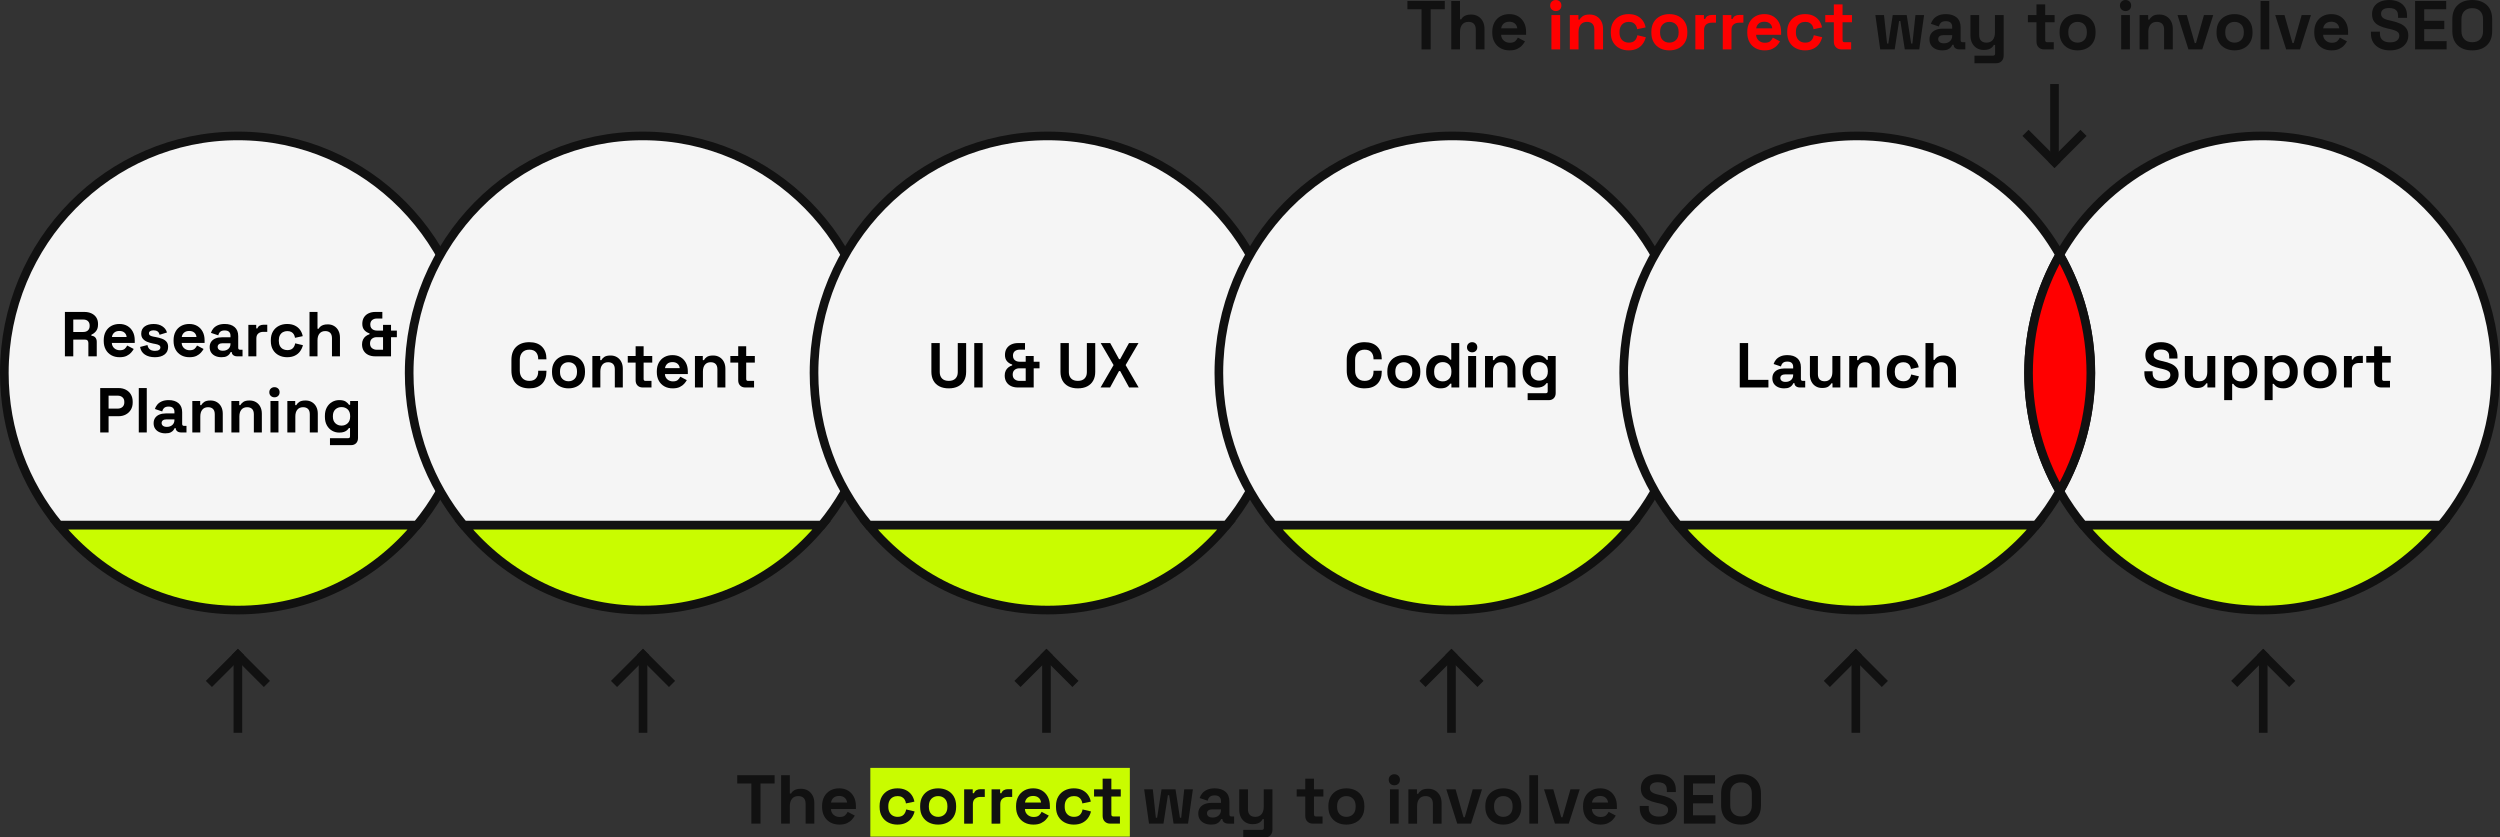
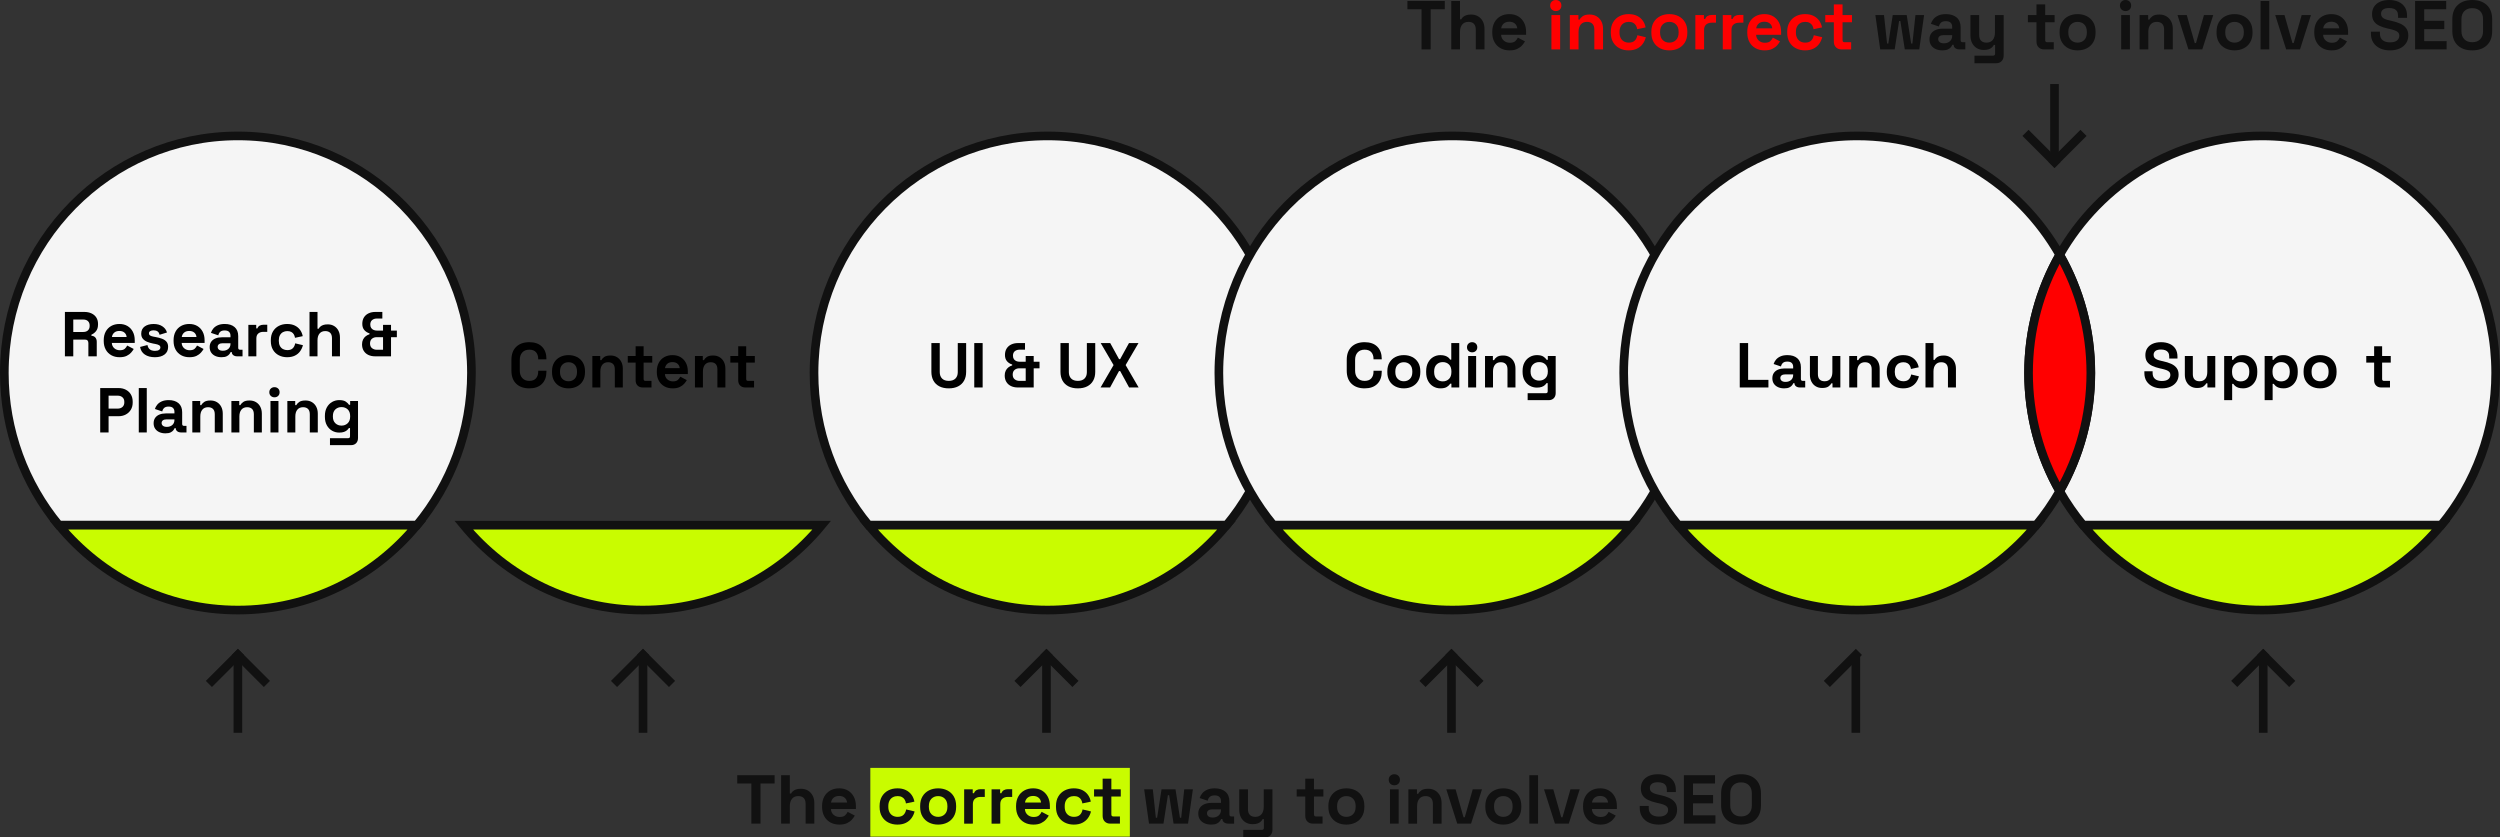
<svg xmlns="http://www.w3.org/2000/svg" version="1.1" id="Layer_1" x="0px" y="0px" width="867px" height="290.437px" viewBox="0 0 867 290.437" enable-background="new 0 0 867 290.437" xml:space="preserve">
  <rect x="0" y="0" width="867" height="290.437" fill="#333333" stroke="none" />
  <g>
    <rect x="301.833" y="266.303" fill="#c9fc00" width="90" height="23.833" />
    <path fill="#F5F5F5" stroke="#111111" stroke-width="3" stroke-miterlimit="10" d="M865.5,129.354   c0-45.406-36.266-82.217-81-82.217c-30.021,0-56.208,16.592-70.2,41.221c6.857,12.07,10.8,26.062,10.8,40.996   c0,14.934-3.942,28.926-10.8,40.996c2.372,4.176,5.103,8.113,8.135,11.785H846.59C858.387,167.854,865.5,149.45,865.5,129.354z" />
    <path fill="#F5F5F5" stroke="#111111" stroke-width="3" stroke-miterlimit="10" d="M163.5,129.354   c0-45.408-36.266-82.219-81-82.219c-44.735,0-81,36.811-81,82.219c0,20.096,7.113,38.499,18.91,52.781H144.59   C156.387,167.854,163.5,149.45,163.5,129.354z" />
-     <path fill="#F5F5F5" stroke="#111111" stroke-width="3" stroke-miterlimit="10" d="M303.899,129.354   c0-45.408-36.265-82.219-81-82.219s-81,36.811-81,82.219c0,20.096,7.113,38.499,18.91,52.781H284.99   C296.787,167.854,303.899,149.45,303.899,129.354z" />
    <path fill="#F5F5F5" stroke="#111111" stroke-width="3" stroke-miterlimit="10" d="M444.299,129.354   c0-45.408-36.265-82.219-81-82.219c-44.734,0-81,36.811-81,82.219c0,20.096,7.113,38.499,18.91,52.781h124.181   C437.186,167.854,444.299,149.45,444.299,129.354z" />
    <path fill="#F5F5F5" stroke="#111111" stroke-width="3" stroke-miterlimit="10" d="M584.699,129.354   c0-45.408-36.266-82.219-81-82.219s-81,36.811-81,82.219c0,20.096,7.113,38.499,18.91,52.781h124.18   C577.586,167.854,584.699,149.45,584.699,129.354z" />
    <path fill="#F5F5F5" stroke="#111111" stroke-width="3" stroke-miterlimit="10" d="M714.3,170.351   c-6.857-12.07-10.8-26.063-10.8-40.996s3.943-28.926,10.8-40.996c-13.991-24.631-40.179-41.223-70.2-41.223   c-44.734,0-81,36.811-81,82.219c0,20.096,7.113,38.499,18.91,52.781h124.155C709.197,178.464,711.928,174.526,714.3,170.351z" />
    <path fill="red" stroke="#111111" stroke-width="3" stroke-miterlimit="10" d="M714.3,88.358   c-6.856,12.07-10.8,26.063-10.8,40.996s3.942,28.926,10.8,40.996c6.857-12.07,10.8-26.063,10.8-40.996   C725.1,114.42,721.157,100.429,714.3,88.358z" />
    <g>
      <path fill="#111111" d="M260.569,285.636v-13.92h-4.896v-2.879h12.96v2.879h-4.896v13.92H260.569z" />
      <path fill="#111111" d="M270.889,285.636v-16.799h3.024v6.359h0.432c0.127-0.256,0.328-0.512,0.6-0.768s0.636-0.469,1.092-0.637    s1.036-0.252,1.74-0.252c0.928,0,1.74,0.213,2.436,0.637c0.696,0.424,1.236,1.008,1.62,1.752s0.576,1.611,0.576,2.604v7.104    h-3.024v-6.863c0-0.896-0.22-1.568-0.66-2.016c-0.44-0.448-1.068-0.672-1.884-0.672c-0.928,0-1.648,0.308-2.16,0.924    c-0.512,0.615-0.768,1.476-0.768,2.58v6.047H270.889z" />
      <path fill="#111111" d="M291.097,285.972c-1.184,0-2.228-0.252-3.132-0.756c-0.904-0.504-1.608-1.215-2.112-2.136    c-0.504-0.92-0.756-2.004-0.756-3.252v-0.288c0-1.248,0.248-2.332,0.744-3.252c0.496-0.92,1.191-1.632,2.088-2.136    c0.896-0.504,1.936-0.757,3.12-0.757c1.167,0,2.184,0.261,3.048,0.781c0.864,0.52,1.536,1.24,2.016,2.16s0.72,1.988,0.72,3.203    v1.032h-8.664c0.032,0.815,0.336,1.479,0.912,1.992c0.576,0.513,1.28,0.768,2.112,0.768c0.848,0,1.472-0.184,1.872-0.552    c0.4-0.367,0.704-0.775,0.912-1.225l2.472,1.297c-0.224,0.416-0.548,0.867-0.972,1.355s-0.988,0.904-1.692,1.248    S292.185,285.972,291.097,285.972z M288.193,278.316h5.568c-0.064-0.688-0.34-1.239-0.828-1.656    c-0.488-0.416-1.124-0.624-1.908-0.624c-0.816,0-1.464,0.208-1.944,0.624C288.601,277.077,288.305,277.628,288.193,278.316z" />
      <path fill="#111111" d="M311.209,285.972c-1.152,0-2.196-0.239-3.132-0.719c-0.936-0.48-1.676-1.177-2.22-2.089    c-0.544-0.911-0.816-2.016-0.816-3.312v-0.336c0-1.297,0.272-2.4,0.816-3.313s1.284-1.607,2.22-2.088s1.98-0.721,3.132-0.721    c1.136,0,2.112,0.201,2.928,0.601c0.816,0.4,1.476,0.948,1.98,1.644c0.504,0.697,0.836,1.484,0.996,2.365l-2.928,0.623    c-0.064-0.479-0.208-0.912-0.432-1.296s-0.54-0.688-0.948-0.911c-0.408-0.225-0.917-0.336-1.524-0.336    c-0.608,0-1.156,0.131-1.644,0.396c-0.488,0.264-0.873,0.656-1.152,1.176c-0.28,0.521-0.42,1.156-0.42,1.908v0.239    c0,0.753,0.14,1.389,0.42,1.908c0.28,0.521,0.664,0.912,1.152,1.176c0.488,0.265,1.036,0.396,1.644,0.396    c0.912,0,1.604-0.236,2.076-0.708c0.472-0.472,0.772-1.092,0.9-1.86l2.928,0.696c-0.208,0.849-0.564,1.62-1.068,2.315    c-0.504,0.697-1.164,1.245-1.98,1.645C313.321,285.772,312.345,285.972,311.209,285.972z" />
      <path fill="#111111" d="M325.345,285.972c-1.185,0-2.249-0.239-3.192-0.719c-0.944-0.48-1.688-1.177-2.232-2.089    c-0.544-0.911-0.816-2.008-0.816-3.288v-0.384c0-1.28,0.272-2.376,0.816-3.288s1.288-1.607,2.232-2.088    c0.944-0.48,2.008-0.721,3.192-0.721c1.184,0,2.248,0.24,3.192,0.721c0.944,0.48,1.688,1.176,2.232,2.088    c0.543,0.912,0.816,2.008,0.816,3.288v0.384c0,1.28-0.272,2.377-0.816,3.288c-0.544,0.912-1.288,1.608-2.232,2.089    C327.593,285.732,326.529,285.972,325.345,285.972z M325.345,283.284c0.928,0,1.695-0.3,2.304-0.9    c0.608-0.6,0.912-1.459,0.912-2.58v-0.239c0-1.12-0.3-1.979-0.9-2.58c-0.6-0.601-1.372-0.899-2.316-0.899    c-0.928,0-1.696,0.299-2.304,0.899c-0.608,0.601-0.912,1.46-0.912,2.58v0.239c0,1.121,0.304,1.98,0.912,2.58    C323.649,282.984,324.417,283.284,325.345,283.284z" />
      <path fill="#111111" d="M334.369,285.636v-11.903h2.976v1.344h0.432c0.176-0.479,0.468-0.831,0.876-1.056    c0.408-0.225,0.884-0.336,1.428-0.336h1.44v2.688h-1.488c-0.768,0-1.4,0.204-1.896,0.612c-0.497,0.407-0.744,1.036-0.744,1.884    v6.768H334.369z" />
      <path fill="#111111" d="M343.873,285.636v-11.903h2.976v1.344h0.432c0.176-0.479,0.468-0.831,0.876-1.056    c0.408-0.225,0.884-0.336,1.428-0.336h1.44v2.688h-1.488c-0.768,0-1.4,0.204-1.896,0.612c-0.497,0.407-0.744,1.036-0.744,1.884    v6.768H343.873z" />
      <path fill="#111111" d="M358.369,285.972c-1.184,0-2.228-0.252-3.132-0.756c-0.904-0.504-1.608-1.215-2.112-2.136    c-0.504-0.92-0.756-2.004-0.756-3.252v-0.288c0-1.248,0.248-2.332,0.744-3.252c0.496-0.92,1.191-1.632,2.088-2.136    c0.896-0.504,1.936-0.757,3.12-0.757c1.167,0,2.184,0.261,3.048,0.781c0.864,0.52,1.536,1.24,2.016,2.16s0.72,1.988,0.72,3.203    v1.032h-8.664c0.032,0.815,0.336,1.479,0.912,1.992c0.576,0.513,1.28,0.768,2.112,0.768c0.848,0,1.472-0.184,1.872-0.552    c0.4-0.367,0.704-0.775,0.912-1.225l2.472,1.297c-0.224,0.416-0.548,0.867-0.972,1.355s-0.988,0.904-1.692,1.248    S359.457,285.972,358.369,285.972z M355.465,278.316h5.568c-0.064-0.688-0.34-1.239-0.828-1.656    c-0.488-0.416-1.124-0.624-1.908-0.624c-0.816,0-1.464,0.208-1.944,0.624C355.873,277.077,355.576,277.628,355.465,278.316z" />
      <path fill="#111111" d="M372.385,285.972c-1.152,0-2.196-0.239-3.132-0.719c-0.936-0.48-1.676-1.177-2.22-2.089    c-0.544-0.911-0.816-2.016-0.816-3.312v-0.336c0-1.297,0.272-2.4,0.816-3.313s1.284-1.607,2.22-2.088s1.98-0.721,3.132-0.721    c1.136,0,2.112,0.201,2.928,0.601c0.816,0.4,1.476,0.948,1.98,1.644c0.504,0.697,0.836,1.484,0.996,2.365l-2.928,0.623    c-0.064-0.479-0.208-0.912-0.432-1.296s-0.54-0.688-0.948-0.911c-0.408-0.225-0.917-0.336-1.524-0.336    c-0.608,0-1.156,0.131-1.644,0.396c-0.488,0.264-0.873,0.656-1.152,1.176c-0.28,0.521-0.42,1.156-0.42,1.908v0.239    c0,0.753,0.14,1.389,0.42,1.908c0.28,0.521,0.664,0.912,1.152,1.176c0.488,0.265,1.036,0.396,1.644,0.396    c0.912,0,1.604-0.236,2.076-0.708c0.472-0.472,0.772-1.092,0.9-1.86l2.928,0.696c-0.208,0.849-0.564,1.62-1.068,2.315    c-0.504,0.697-1.164,1.245-1.98,1.645C374.497,285.772,373.521,285.972,372.385,285.972z" />
      <path fill="#111111" d="M385.033,285.636c-0.784,0-1.42-0.243-1.908-0.731c-0.488-0.487-0.732-1.14-0.732-1.956v-6.721h-2.976    v-2.495h2.976v-3.696h3.024v3.696h3.264v2.495h-3.264v6.193c0,0.479,0.224,0.719,0.672,0.719h2.304v2.496H385.033z" />
      <path fill="#111111" d="M398.473,285.636l-1.68-11.903h3l1.056,9.864h0.432l1.536-9.864h4.848l1.536,9.864h0.432l1.056-9.864h3    l-1.68,11.903h-5.016l-1.536-9.863h-0.432l-1.536,9.863H398.473z" />
      <path fill="#111111" d="M420.024,285.972c-0.848,0-1.608-0.147-2.28-0.443c-0.672-0.296-1.204-0.729-1.596-1.296    s-0.588-1.261-0.588-2.076s0.196-1.5,0.588-2.052c0.392-0.553,0.936-0.969,1.632-1.248c0.696-0.279,1.492-0.42,2.388-0.42h3.264    v-0.672c0-0.561-0.176-1.021-0.528-1.381c-0.352-0.359-0.912-0.539-1.68-0.539c-0.752,0-1.313,0.172-1.68,0.516    c-0.368,0.344-0.608,0.788-0.72,1.332l-2.784-0.936c0.192-0.608,0.5-1.164,0.924-1.668s0.992-0.912,1.704-1.225    s1.58-0.469,2.604-0.469c1.568,0,2.808,0.393,3.72,1.177c0.912,0.784,1.368,1.92,1.368,3.408v4.44    c0,0.479,0.224,0.719,0.672,0.719h0.96v2.496h-2.016c-0.592,0-1.08-0.144-1.464-0.432c-0.384-0.288-0.576-0.672-0.576-1.152    v-0.023h-0.456c-0.064,0.191-0.208,0.443-0.432,0.756s-0.576,0.588-1.056,0.828C421.512,285.853,420.856,285.972,420.024,285.972z     M420.552,283.524c0.848,0,1.54-0.236,2.076-0.708s0.804-1.101,0.804-1.884v-0.24h-3.048c-0.56,0-1,0.119-1.32,0.359    c-0.32,0.24-0.48,0.576-0.48,1.008c0,0.433,0.168,0.785,0.504,1.057C419.424,283.389,419.912,283.524,420.552,283.524z" />
      <path fill="#111111" d="M431.161,290.437v-2.641h6.48c0.448,0,0.672-0.24,0.672-0.72v-3h-0.432    c-0.128,0.272-0.328,0.544-0.6,0.815c-0.272,0.273-0.64,0.496-1.104,0.673c-0.464,0.176-1.056,0.264-1.776,0.264    c-0.928,0-1.74-0.212-2.436-0.636c-0.696-0.424-1.236-1.012-1.62-1.764c-0.384-0.752-0.576-1.616-0.576-2.592v-7.104h3.024v6.864    c0,0.896,0.22,1.568,0.66,2.016c0.44,0.448,1.068,0.672,1.884,0.672c0.928,0,1.648-0.308,2.16-0.924    c0.512-0.615,0.768-1.477,0.768-2.58v-6.048h3.024v14.016c0,0.816-0.24,1.468-0.72,1.956s-1.12,0.732-1.92,0.732H431.161z" />
      <path fill="#111111" d="M455.305,285.636c-0.784,0-1.42-0.243-1.908-0.731c-0.488-0.487-0.732-1.14-0.732-1.956v-6.721h-2.976    v-2.495h2.976v-3.696h3.024v3.696h3.264v2.495h-3.264v6.193c0,0.479,0.224,0.719,0.672,0.719h2.304v2.496H455.305z" />
      <path fill="#111111" d="M466.921,285.972c-1.185,0-2.249-0.239-3.192-0.719c-0.944-0.48-1.688-1.177-2.232-2.089    c-0.544-0.911-0.816-2.008-0.816-3.288v-0.384c0-1.28,0.272-2.376,0.816-3.288s1.288-1.607,2.232-2.088    c0.944-0.48,2.008-0.721,3.192-0.721c1.184,0,2.248,0.24,3.192,0.721c0.944,0.48,1.688,1.176,2.232,2.088    c0.543,0.912,0.816,2.008,0.816,3.288v0.384c0,1.28-0.272,2.377-0.816,3.288c-0.544,0.912-1.288,1.608-2.232,2.089    C469.168,285.732,468.104,285.972,466.921,285.972z M466.921,283.284c0.928,0,1.695-0.3,2.304-0.9    c0.608-0.6,0.912-1.459,0.912-2.58v-0.239c0-1.12-0.3-1.979-0.9-2.58c-0.6-0.601-1.372-0.899-2.316-0.899    c-0.928,0-1.696,0.299-2.304,0.899c-0.608,0.601-0.912,1.46-0.912,2.58v0.239c0,1.121,0.304,1.98,0.912,2.58    C465.225,282.984,465.993,283.284,466.921,283.284z" />
      <path fill="#111111" d="M483.552,272.341c-0.544,0-1.004-0.176-1.38-0.529c-0.376-0.352-0.564-0.815-0.564-1.391    c0-0.576,0.188-1.041,0.564-1.393s0.836-0.528,1.38-0.528c0.56,0,1.024,0.177,1.392,0.528c0.368,0.352,0.552,0.816,0.552,1.393    c0,0.575-0.185,1.039-0.552,1.391C484.576,272.165,484.112,272.341,483.552,272.341z M482.041,285.636v-11.903h3.024v11.903    H482.041z" />
      <path fill="#111111" d="M488.424,285.636v-11.903h2.976v1.56h0.432c0.192-0.416,0.552-0.812,1.08-1.188s1.328-0.564,2.4-0.564    c0.928,0,1.74,0.213,2.436,0.637c0.696,0.424,1.236,1.008,1.62,1.752s0.576,1.611,0.576,2.604v7.104h-3.024v-6.863    c0-0.896-0.22-1.568-0.66-2.016c-0.44-0.448-1.068-0.672-1.884-0.672c-0.928,0-1.648,0.308-2.16,0.924    c-0.512,0.615-0.768,1.476-0.768,2.58v6.047H488.424z" />
      <path fill="#111111" d="M505.368,285.636l-3.792-11.903h3.216l2.76,9.696h0.432l2.76-9.696h3.216l-3.792,11.903H505.368z" />
      <path fill="#111111" d="M521.353,285.972c-1.185,0-2.249-0.239-3.192-0.719c-0.944-0.48-1.688-1.177-2.232-2.089    c-0.544-0.911-0.816-2.008-0.816-3.288v-0.384c0-1.28,0.272-2.376,0.816-3.288s1.288-1.607,2.232-2.088    c0.944-0.48,2.008-0.721,3.192-0.721c1.184,0,2.248,0.24,3.192,0.721c0.944,0.48,1.688,1.176,2.232,2.088s0.815,2.008,0.815,3.288    v0.384c0,1.28-0.271,2.377-0.815,3.288c-0.544,0.912-1.288,1.608-2.232,2.089C523.6,285.732,522.536,285.972,521.353,285.972z     M521.353,283.284c0.928,0,1.695-0.3,2.304-0.9c0.608-0.6,0.912-1.459,0.912-2.58v-0.239c0-1.12-0.3-1.979-0.9-2.58    c-0.6-0.601-1.372-0.899-2.316-0.899c-0.928,0-1.696,0.299-2.304,0.899c-0.608,0.601-0.912,1.46-0.912,2.58v0.239    c0,1.121,0.304,1.98,0.912,2.58C519.656,282.984,520.424,283.284,521.353,283.284z" />
      <path fill="#111111" d="M530.377,285.636v-16.799h3.023v16.799H530.377z" />
      <path fill="#111111" d="M539.256,285.636l-3.792-11.903h3.216l2.76,9.696h0.433l2.76-9.696h3.216l-3.791,11.903H539.256z" />
      <path fill="#111111" d="M555,285.972c-1.184,0-2.229-0.252-3.132-0.756c-0.904-0.504-1.608-1.215-2.112-2.136    c-0.504-0.92-0.756-2.004-0.756-3.252v-0.288c0-1.248,0.248-2.332,0.744-3.252s1.191-1.632,2.088-2.136s1.936-0.757,3.12-0.757    c1.167,0,2.185,0.261,3.048,0.781c0.863,0.52,1.536,1.24,2.016,2.16c0.48,0.92,0.721,1.988,0.721,3.203v1.032h-8.664    c0.031,0.815,0.336,1.479,0.912,1.992s1.279,0.768,2.111,0.768c0.848,0,1.473-0.184,1.872-0.552    c0.399-0.367,0.704-0.775,0.912-1.225l2.472,1.297c-0.224,0.416-0.548,0.867-0.972,1.355s-0.987,0.904-1.692,1.248    C556.984,285.8,556.088,285.972,555,285.972z M552.096,278.316h5.568c-0.064-0.688-0.34-1.239-0.828-1.656    c-0.488-0.416-1.124-0.624-1.908-0.624c-0.816,0-1.464,0.208-1.943,0.624C552.504,277.077,552.207,277.628,552.096,278.316z" />
      <path fill="#111111" d="M575.256,285.972c-1.296,0-2.439-0.231-3.432-0.695s-1.769-1.128-2.328-1.992    c-0.561-0.863-0.84-1.904-0.84-3.12v-0.672h3.119v0.672c0,1.009,0.313,1.765,0.937,2.269s1.472,0.756,2.544,0.756    c1.088,0,1.9-0.217,2.436-0.648c0.536-0.432,0.805-0.984,0.805-1.656c0-0.463-0.133-0.84-0.396-1.127    c-0.264-0.289-0.648-0.524-1.152-0.709c-0.504-0.184-1.115-0.355-1.836-0.516l-0.551-0.12c-1.152-0.256-2.141-0.579-2.965-0.972    s-1.456-0.908-1.896-1.549c-0.439-0.639-0.659-1.471-0.659-2.496c0-1.023,0.243-1.898,0.731-2.627s1.176-1.288,2.064-1.68    c0.888-0.393,1.932-0.589,3.132-0.589s2.269,0.204,3.204,0.612s1.672,1.016,2.208,1.824c0.536,0.808,0.804,1.82,0.804,3.035v0.721    h-3.119v-0.721c0-0.639-0.125-1.155-0.373-1.547c-0.248-0.393-0.604-0.681-1.067-0.865c-0.464-0.184-1.017-0.275-1.656-0.275    c-0.96,0-1.668,0.18-2.124,0.54s-0.684,0.853-0.684,1.476c0,0.416,0.107,0.769,0.324,1.057c0.215,0.287,0.539,0.527,0.972,0.72    c0.432,0.192,0.983,0.36,1.655,0.504l0.553,0.12c1.199,0.256,2.244,0.584,3.132,0.984s1.579,0.928,2.076,1.584    c0.495,0.656,0.743,1.496,0.743,2.52c0,1.024-0.26,1.924-0.779,2.7s-1.256,1.384-2.208,1.823    C577.676,285.752,576.552,285.972,575.256,285.972z" />
      <path fill="#111111" d="M583.968,285.636v-16.799h10.8v2.879h-7.632v4.008h6.96v2.881h-6.96v4.152h7.776v2.879H583.968z" />
      <path fill="#111111" d="M603.792,285.972c-2.112,0-3.792-0.579-5.04-1.739s-1.872-2.82-1.872-4.979v-4.033    c0-2.16,0.624-3.819,1.872-4.979c1.248-1.159,2.928-1.74,5.04-1.74c2.111,0,3.792,0.581,5.04,1.74    c1.248,1.16,1.872,2.819,1.872,4.979v4.033c0,2.159-0.624,3.819-1.872,4.979S605.903,285.972,603.792,285.972z M603.792,283.14    c1.184,0,2.104-0.344,2.76-1.031s0.984-1.608,0.984-2.76v-4.225c0-1.152-0.328-2.072-0.984-2.76s-1.576-1.032-2.76-1.032    c-1.168,0-2.085,0.345-2.748,1.032c-0.664,0.688-0.996,1.607-0.996,2.76v4.225c0,1.151,0.332,2.072,0.996,2.76    C601.707,282.796,602.624,283.14,603.792,283.14z" />
    </g>
    <g>
      <path fill="#111111" d="M492.985,17.136V3.216h-4.896V0.337h12.96v2.879h-4.896v13.92H492.985z" />
      <path fill="#111111" d="M503.305,17.136V0.337h3.024v6.359h0.432c0.127-0.256,0.328-0.512,0.6-0.768s0.636-0.469,1.092-0.637    s1.036-0.252,1.74-0.252c0.928,0,1.74,0.213,2.436,0.637c0.696,0.424,1.236,1.008,1.62,1.752s0.576,1.611,0.576,2.604v7.104H511.8    v-6.863c0-0.896-0.22-1.568-0.66-2.016c-0.44-0.448-1.068-0.672-1.884-0.672c-0.928,0-1.648,0.308-2.16,0.924    c-0.512,0.615-0.768,1.476-0.768,2.58v6.047H503.305z" />
      <path fill="#111111" d="M523.513,17.472c-1.184,0-2.228-0.252-3.132-0.756c-0.904-0.504-1.608-1.215-2.112-2.136    c-0.504-0.92-0.756-2.004-0.756-3.252V11.04c0-1.248,0.248-2.332,0.744-3.252c0.496-0.92,1.191-1.632,2.088-2.136    c0.896-0.504,1.936-0.757,3.12-0.757c1.167,0,2.184,0.261,3.048,0.781c0.864,0.52,1.536,1.24,2.017,2.16    c0.479,0.92,0.719,1.988,0.719,3.203v1.032h-8.664c0.032,0.815,0.336,1.479,0.912,1.992c0.576,0.513,1.28,0.768,2.112,0.768    c0.848,0,1.472-0.184,1.872-0.552c0.4-0.367,0.704-0.775,0.912-1.225l2.473,1.297c-0.225,0.416-0.549,0.867-0.973,1.355    s-0.988,0.904-1.691,1.248C525.497,17.3,524.601,17.472,523.513,17.472z M520.609,9.816h5.568    c-0.063-0.688-0.341-1.239-0.828-1.656c-0.488-0.416-1.124-0.624-1.908-0.624c-0.816,0-1.464,0.208-1.944,0.624    C521.017,8.577,520.72,9.128,520.609,9.816z" />
      <path fill="red" d="M539.545,3.841c-0.545,0-1.004-0.176-1.381-0.529c-0.375-0.352-0.563-0.815-0.563-1.391    c0-0.576,0.188-1.041,0.563-1.393C538.541,0.177,539,0,539.545,0c0.56,0,1.023,0.177,1.392,0.528s0.552,0.816,0.552,1.393    c0,0.575-0.184,1.039-0.552,1.391C540.568,3.665,540.104,3.841,539.545,3.841z M538.033,17.136V5.232h3.023v11.903H538.033z" />
      <path fill="red" d="M544.416,17.136V5.232h2.977v1.56h0.432c0.191-0.416,0.553-0.812,1.08-1.188s1.328-0.564,2.4-0.564    c0.928,0,1.74,0.213,2.436,0.637c0.696,0.424,1.236,1.008,1.62,1.752s0.576,1.611,0.576,2.604v7.104h-3.024v-6.863    c0-0.896-0.22-1.568-0.66-2.016c-0.439-0.448-1.067-0.672-1.884-0.672c-0.928,0-1.647,0.308-2.159,0.924    c-0.513,0.615-0.769,1.476-0.769,2.58v6.047H544.416z" />
      <path fill="red" d="M564.792,17.472c-1.151,0-2.196-0.239-3.132-0.719c-0.936-0.48-1.676-1.177-2.221-2.089    c-0.543-0.911-0.815-2.016-0.815-3.312v-0.336c0-1.297,0.272-2.4,0.815-3.313c0.545-0.912,1.285-1.607,2.221-2.088    s1.98-0.721,3.132-0.721c1.136,0,2.112,0.201,2.929,0.601c0.815,0.4,1.475,0.948,1.979,1.644c0.504,0.697,0.836,1.484,0.995,2.365    l-2.928,0.623c-0.063-0.479-0.207-0.912-0.432-1.296s-0.54-0.688-0.947-0.911c-0.408-0.225-0.917-0.336-1.524-0.336    c-0.608,0-1.156,0.131-1.644,0.396c-0.488,0.264-0.873,0.656-1.152,1.176c-0.28,0.521-0.42,1.156-0.42,1.908v0.239    c0,0.753,0.14,1.389,0.42,1.908c0.279,0.521,0.664,0.912,1.152,1.176c0.487,0.265,1.035,0.396,1.644,0.396    c0.911,0,1.604-0.236,2.075-0.708c0.473-0.472,0.772-1.092,0.9-1.86l2.928,0.696c-0.207,0.849-0.563,1.62-1.067,2.315    c-0.505,0.697-1.164,1.245-1.979,1.645C566.904,17.272,565.928,17.472,564.792,17.472z" />
      <path fill="red" d="M578.928,17.472c-1.184,0-2.248-0.239-3.191-0.719c-0.945-0.48-1.688-1.177-2.232-2.089    c-0.544-0.911-0.816-2.008-0.816-3.288v-0.384c0-1.28,0.272-2.376,0.816-3.288s1.287-1.607,2.232-2.088    c0.943-0.48,2.008-0.721,3.191-0.721s2.248,0.24,3.192,0.721s1.688,1.176,2.231,2.088s0.816,2.008,0.816,3.288v0.384    c0,1.28-0.272,2.377-0.816,3.288c-0.544,0.912-1.287,1.608-2.231,2.089C581.176,17.232,580.111,17.472,578.928,17.472z     M578.928,14.784c0.928,0,1.695-0.3,2.305-0.9c0.607-0.6,0.912-1.459,0.912-2.58v-0.239c0-1.12-0.301-1.979-0.9-2.58    s-1.372-0.899-2.316-0.899c-0.928,0-1.695,0.299-2.304,0.899s-0.912,1.46-0.912,2.58v0.239c0,1.121,0.304,1.98,0.912,2.58    C577.232,14.484,578,14.784,578.928,14.784z" />
      <path fill="red" d="M587.952,17.136V5.232h2.976v1.344h0.432c0.176-0.479,0.469-0.831,0.877-1.056s0.883-0.336,1.428-0.336    h1.439v2.688h-1.487c-0.769,0-1.4,0.204-1.896,0.612c-0.497,0.407-0.744,1.036-0.744,1.884v6.768H587.952z" />
      <path fill="red" d="M597.456,17.136V5.232h2.976v1.344h0.432c0.176-0.479,0.469-0.831,0.877-1.056s0.883-0.336,1.428-0.336    h1.439v2.688h-1.487c-0.769,0-1.4,0.204-1.896,0.612c-0.497,0.407-0.744,1.036-0.744,1.884v6.768H597.456z" />
      <path fill="red" d="M611.952,17.472c-1.185,0-2.228-0.252-3.132-0.756s-1.608-1.215-2.112-2.136    c-0.504-0.92-0.756-2.004-0.756-3.252V11.04c0-1.248,0.248-2.332,0.744-3.252c0.495-0.92,1.191-1.632,2.088-2.136    c0.896-0.504,1.936-0.757,3.12-0.757c1.168,0,2.184,0.261,3.048,0.781c0.864,0.52,1.536,1.24,2.017,2.16    c0.479,0.92,0.719,1.988,0.719,3.203v1.032h-8.664c0.033,0.815,0.337,1.479,0.912,1.992c0.576,0.513,1.28,0.768,2.113,0.768    c0.848,0,1.471-0.184,1.871-0.552c0.4-0.367,0.704-0.775,0.912-1.225l2.473,1.297c-0.225,0.416-0.549,0.867-0.973,1.355    s-0.988,0.904-1.691,1.248C613.936,17.3,613.04,17.472,611.952,17.472z M609.049,9.816h5.567    c-0.063-0.688-0.341-1.239-0.828-1.656c-0.488-0.416-1.124-0.624-1.907-0.624c-0.816,0-1.465,0.208-1.945,0.624    C609.456,8.577,609.16,9.128,609.049,9.816z" />
      <path fill="red" d="M625.968,17.472c-1.151,0-2.196-0.239-3.132-0.719c-0.936-0.48-1.676-1.177-2.221-2.089    c-0.543-0.911-0.815-2.016-0.815-3.312v-0.336c0-1.297,0.272-2.4,0.815-3.313c0.545-0.912,1.285-1.607,2.221-2.088    s1.98-0.721,3.132-0.721c1.136,0,2.112,0.201,2.929,0.601c0.815,0.4,1.475,0.948,1.979,1.644c0.504,0.697,0.836,1.484,0.995,2.365    l-2.928,0.623c-0.063-0.479-0.207-0.912-0.432-1.296s-0.54-0.688-0.947-0.911c-0.408-0.225-0.917-0.336-1.524-0.336    c-0.608,0-1.156,0.131-1.644,0.396c-0.488,0.264-0.873,0.656-1.152,1.176c-0.28,0.521-0.42,1.156-0.42,1.908v0.239    c0,0.753,0.14,1.389,0.42,1.908c0.279,0.521,0.664,0.912,1.152,1.176c0.487,0.265,1.035,0.396,1.644,0.396    c0.911,0,1.604-0.236,2.075-0.708c0.473-0.472,0.772-1.092,0.9-1.86l2.928,0.696c-0.207,0.849-0.563,1.62-1.067,2.315    c-0.505,0.697-1.164,1.245-1.979,1.645C628.08,17.272,627.104,17.472,625.968,17.472z" />
      <path fill="red" d="M638.617,17.136c-0.785,0-1.421-0.243-1.908-0.731c-0.488-0.487-0.732-1.14-0.732-1.956V7.728H633V5.232    h2.977V1.536H639v3.696h3.265v2.495H639v6.193c0,0.479,0.225,0.719,0.672,0.719h2.305v2.496H638.617z" />
      <path fill="#111111" d="M652.057,17.136l-1.681-11.903h3l1.056,9.864h0.433l1.536-9.864h4.848l1.536,9.864h0.432l1.056-9.864h3    l-1.68,11.903h-5.016l-1.536-9.863h-0.433l-1.535,9.863H652.057z" />
      <path fill="#111111" d="M673.607,17.472c-0.848,0-1.607-0.147-2.279-0.443s-1.204-0.729-1.596-1.296    c-0.393-0.567-0.588-1.261-0.588-2.076s0.195-1.5,0.588-2.052c0.392-0.553,0.936-0.969,1.631-1.248    c0.697-0.279,1.492-0.42,2.389-0.42h3.264V9.265c0-0.561-0.176-1.021-0.527-1.381c-0.353-0.359-0.912-0.539-1.68-0.539    c-0.753,0-1.313,0.172-1.681,0.516s-0.608,0.788-0.72,1.332l-2.784-0.936c0.192-0.608,0.5-1.164,0.924-1.668    s0.992-0.912,1.704-1.225s1.58-0.469,2.604-0.469c1.568,0,2.809,0.393,3.721,1.177s1.367,1.92,1.367,3.408v4.44    c0,0.479,0.225,0.719,0.672,0.719h0.961v2.496h-2.016c-0.593,0-1.08-0.144-1.465-0.432c-0.384-0.288-0.576-0.672-0.576-1.152    v-0.023h-0.455c-0.064,0.191-0.209,0.443-0.433,0.756s-0.575,0.588-1.056,0.828S674.439,17.472,673.607,17.472z M674.136,15.024    c0.849,0,1.54-0.236,2.076-0.708s0.804-1.101,0.804-1.884v-0.24h-3.048c-0.56,0-1,0.119-1.319,0.359    c-0.32,0.24-0.48,0.576-0.48,1.008c0,0.433,0.168,0.785,0.504,1.057C673.008,14.889,673.496,15.024,674.136,15.024z" />
      <path fill="#111111" d="M684.744,21.937v-2.641h6.48c0.447,0,0.672-0.24,0.672-0.72v-3h-0.433c-0.128,0.272-0.328,0.544-0.6,0.815    c-0.272,0.273-0.64,0.496-1.104,0.673c-0.464,0.176-1.056,0.264-1.775,0.264c-0.928,0-1.74-0.212-2.437-0.636    s-1.235-1.012-1.62-1.764c-0.384-0.752-0.576-1.616-0.576-2.592V5.232h3.024v6.864c0,0.896,0.22,1.568,0.66,2.016    c0.44,0.448,1.067,0.672,1.884,0.672c0.928,0,1.648-0.308,2.16-0.924c0.512-0.615,0.768-1.477,0.768-2.58V5.232h3.024v14.016    c0,0.816-0.24,1.468-0.72,1.956c-0.48,0.488-1.121,0.732-1.92,0.732H684.744z" />
      <path fill="#111111" d="M708.889,17.136c-0.785,0-1.421-0.243-1.908-0.731c-0.488-0.487-0.732-1.14-0.732-1.956V7.728h-2.977    V5.232h2.977V1.536h3.023v3.696h3.265v2.495h-3.265v6.193c0,0.479,0.225,0.719,0.672,0.719h2.305v2.496H708.889z" />
      <path fill="#111111" d="M720.504,17.472c-1.185,0-2.248-0.239-3.192-0.719c-0.944-0.48-1.688-1.177-2.231-2.089    c-0.545-0.911-0.816-2.008-0.816-3.288v-0.384c0-1.28,0.271-2.376,0.816-3.288c0.543-0.912,1.287-1.607,2.231-2.088    s2.008-0.721,3.192-0.721c1.184,0,2.248,0.24,3.191,0.721c0.944,0.48,1.688,1.176,2.232,2.088    c0.543,0.912,0.816,2.008,0.816,3.288v0.384c0,1.28-0.273,2.377-0.816,3.288c-0.545,0.912-1.288,1.608-2.232,2.089    C722.752,17.232,721.688,17.472,720.504,17.472z M720.504,14.784c0.928,0,1.695-0.3,2.304-0.9c0.608-0.6,0.912-1.459,0.912-2.58    v-0.239c0-1.12-0.3-1.979-0.899-2.58c-0.601-0.601-1.373-0.899-2.316-0.899c-0.928,0-1.696,0.299-2.305,0.899    c-0.607,0.601-0.912,1.46-0.912,2.58v0.239c0,1.121,0.305,1.98,0.912,2.58C718.808,14.484,719.576,14.784,720.504,14.784z" />
      <path fill="#111111" d="M737.136,3.841c-0.544,0-1.004-0.176-1.38-0.529c-0.376-0.352-0.564-0.815-0.564-1.391    c0-0.576,0.188-1.041,0.564-1.393S736.592,0,737.136,0c0.56,0,1.024,0.177,1.392,0.528c0.368,0.352,0.553,0.816,0.553,1.393    c0,0.575-0.185,1.039-0.553,1.391C738.16,3.665,737.695,3.841,737.136,3.841z M735.624,17.136V5.232h3.024v11.903H735.624z" />
      <path fill="#111111" d="M742.008,17.136V5.232h2.976v1.56h0.433c0.191-0.416,0.552-0.812,1.08-1.188    c0.527-0.376,1.328-0.564,2.399-0.564c0.928,0,1.74,0.213,2.437,0.637c0.695,0.424,1.236,1.008,1.619,1.752    c0.385,0.744,0.576,1.611,0.576,2.604v7.104h-3.023v-6.863c0-0.896-0.221-1.568-0.66-2.016c-0.44-0.448-1.068-0.672-1.885-0.672    c-0.928,0-1.647,0.308-2.159,0.924c-0.513,0.615-0.769,1.476-0.769,2.58v6.047H742.008z" />
      <path fill="#111111" d="M758.951,17.136L755.16,5.232h3.216l2.76,9.696h0.433l2.76-9.696h3.216l-3.792,11.903H758.951z" />
      <path fill="#111111" d="M774.936,17.472c-1.185,0-2.248-0.239-3.192-0.719c-0.944-0.48-1.688-1.177-2.231-2.089    c-0.545-0.911-0.816-2.008-0.816-3.288v-0.384c0-1.28,0.271-2.376,0.816-3.288c0.543-0.912,1.287-1.607,2.231-2.088    s2.008-0.721,3.192-0.721c1.184,0,2.248,0.24,3.191,0.721c0.944,0.48,1.688,1.176,2.232,2.088    c0.543,0.912,0.816,2.008,0.816,3.288v0.384c0,1.28-0.273,2.377-0.816,3.288c-0.545,0.912-1.288,1.608-2.232,2.089    C777.184,17.232,776.119,17.472,774.936,17.472z M774.936,14.784c0.928,0,1.695-0.3,2.304-0.9c0.608-0.6,0.912-1.459,0.912-2.58    v-0.239c0-1.12-0.3-1.979-0.899-2.58c-0.601-0.601-1.373-0.899-2.316-0.899c-0.928,0-1.696,0.299-2.305,0.899    c-0.607,0.601-0.912,1.46-0.912,2.58v0.239c0,1.121,0.305,1.98,0.912,2.58C773.239,14.484,774.008,14.784,774.936,14.784z" />
      <path fill="#111111" d="M783.96,17.136V0.337h3.024v16.799H783.96z" />
      <path fill="#111111" d="M792.84,17.136l-3.793-11.903h3.217l2.76,9.696h0.432l2.76-9.696h3.217l-3.792,11.903H792.84z" />
      <path fill="#111111" d="M808.583,17.472c-1.185,0-2.228-0.252-3.132-0.756s-1.608-1.215-2.112-2.136    c-0.504-0.92-0.756-2.004-0.756-3.252V11.04c0-1.248,0.248-2.332,0.744-3.252c0.495-0.92,1.191-1.632,2.088-2.136    c0.896-0.504,1.936-0.757,3.12-0.757c1.168,0,2.184,0.261,3.048,0.781c0.864,0.52,1.536,1.24,2.017,2.16    c0.479,0.92,0.719,1.988,0.719,3.203v1.032h-8.664c0.033,0.815,0.337,1.479,0.912,1.992c0.576,0.513,1.28,0.768,2.113,0.768    c0.848,0,1.471-0.184,1.871-0.552c0.4-0.367,0.704-0.775,0.912-1.225l2.473,1.297c-0.225,0.416-0.549,0.867-0.973,1.355    s-0.988,0.904-1.691,1.248C810.566,17.3,809.671,17.472,808.583,17.472z M805.68,9.816h5.567    c-0.063-0.688-0.341-1.239-0.828-1.656c-0.488-0.416-1.124-0.624-1.907-0.624c-0.816,0-1.465,0.208-1.945,0.624    C806.087,8.577,805.791,9.128,805.68,9.816z" />
      <path fill="#111111" d="M828.84,17.472c-1.297,0-2.44-0.231-3.433-0.695s-1.769-1.128-2.328-1.992    c-0.56-0.863-0.84-1.904-0.84-3.12v-0.672h3.12v0.672c0,1.009,0.313,1.765,0.936,2.269c0.625,0.504,1.473,0.756,2.545,0.756    c1.088,0,1.899-0.217,2.436-0.648c0.535-0.432,0.805-0.984,0.805-1.656c0-0.463-0.133-0.84-0.396-1.127    c-0.264-0.289-0.648-0.524-1.152-0.709c-0.504-0.184-1.115-0.355-1.836-0.516l-0.552-0.12c-1.152-0.256-2.14-0.579-2.964-0.972    s-1.457-0.908-1.896-1.549c-0.439-0.639-0.66-1.471-0.66-2.496c0-1.023,0.244-1.898,0.732-2.627s1.176-1.288,2.064-1.68    C826.307,0.196,827.352,0,828.551,0c1.201,0,2.269,0.204,3.205,0.612c0.936,0.408,1.672,1.016,2.207,1.824    c0.537,0.808,0.805,1.82,0.805,3.035v0.721h-3.119V5.472c0-0.639-0.125-1.155-0.373-1.547c-0.248-0.393-0.604-0.681-1.068-0.865    c-0.464-0.184-1.016-0.275-1.656-0.275c-0.959,0-1.668,0.18-2.123,0.54c-0.457,0.36-0.685,0.853-0.685,1.476    c0,0.416,0.108,0.769,0.324,1.057c0.216,0.287,0.54,0.527,0.972,0.72s0.984,0.36,1.656,0.504l0.553,0.12    c1.199,0.256,2.243,0.584,3.131,0.984c0.889,0.4,1.58,0.928,2.076,1.584s0.744,1.496,0.744,2.52c0,1.024-0.26,1.924-0.779,2.7    c-0.521,0.776-1.256,1.384-2.209,1.823C831.26,17.252,830.135,17.472,828.84,17.472z" />
      <path fill="#111111" d="M837.551,17.136V0.337h10.799v2.879h-7.631v4.008h6.959v2.881h-6.959v4.152h7.775v2.879H837.551z" />
      <path fill="#111111" d="M857.375,17.472c-2.113,0-3.793-0.579-5.041-1.739s-1.871-2.82-1.871-4.979V6.72    c0-2.16,0.623-3.819,1.871-4.979c1.248-1.159,2.928-1.74,5.041-1.74c2.111,0,3.791,0.581,5.039,1.74    c1.248,1.16,1.873,2.819,1.873,4.979v4.033c0,2.159-0.625,3.819-1.873,4.979S859.486,17.472,857.375,17.472z M857.375,14.64    c1.184,0,2.104-0.344,2.76-1.031s0.984-1.608,0.984-2.76V6.624c0-1.152-0.328-2.072-0.984-2.76s-1.576-1.032-2.76-1.032    c-1.168,0-2.086,0.345-2.748,1.032c-0.664,0.688-0.996,1.607-0.996,2.76v4.225c0,1.151,0.332,2.072,0.996,2.76    C855.289,14.296,856.207,14.64,857.375,14.64z" />
    </g>
    <g>
      <path d="M22.509,123.576v-15.399h6.688c0.968,0,1.811,0.168,2.53,0.506c0.719,0.337,1.276,0.813,1.672,1.43    c0.396,0.615,0.594,1.342,0.594,2.178v0.264c0,0.924-0.22,1.672-0.66,2.244s-0.982,0.99-1.628,1.254v0.396    c0.586,0.029,1.042,0.23,1.364,0.605c0.322,0.373,0.484,0.869,0.484,1.484v5.038h-2.904v-4.62c0-0.352-0.092-0.638-0.275-0.857    c-0.184-0.221-0.488-0.33-0.913-0.33h-4.048v5.808H22.509z M25.413,115.128h3.476c0.689,0,1.228-0.187,1.617-0.561    c0.388-0.374,0.583-0.869,0.583-1.485v-0.22c0-0.616-0.191-1.111-0.572-1.485s-0.924-0.561-1.628-0.561h-3.476V115.128z" />
      <path d="M41.473,123.884c-1.086,0-2.043-0.23-2.871-0.692c-0.829-0.462-1.474-1.114-1.936-1.958s-0.693-1.838-0.693-2.981v-0.264    c0-1.144,0.227-2.138,0.682-2.981c0.455-0.843,1.093-1.496,1.914-1.957c0.821-0.463,1.774-0.693,2.86-0.693    c1.071,0,2.002,0.238,2.794,0.715s1.408,1.137,1.848,1.98c0.44,0.843,0.66,1.822,0.66,2.937v0.946h-7.942    c0.029,0.748,0.308,1.356,0.836,1.826c0.528,0.469,1.173,0.703,1.936,0.703c0.777,0,1.349-0.168,1.716-0.506    c0.367-0.337,0.646-0.711,0.836-1.122l2.266,1.188c-0.206,0.381-0.502,0.795-0.891,1.242c-0.389,0.448-0.906,0.83-1.551,1.145    C43.292,123.727,42.47,123.884,41.473,123.884z M38.811,116.866h5.104c-0.059-0.631-0.312-1.137-0.759-1.518    c-0.447-0.382-1.03-0.572-1.749-0.572c-0.748,0-1.342,0.19-1.782,0.572C39.185,115.729,38.914,116.235,38.811,116.866z" />
      <path d="M53.727,123.884c-1.422,0-2.588-0.308-3.498-0.924c-0.91-0.615-1.46-1.496-1.65-2.64l2.552-0.66    c0.103,0.514,0.275,0.917,0.517,1.21c0.242,0.293,0.542,0.502,0.902,0.627s0.751,0.188,1.177,0.188    c0.646,0,1.122-0.113,1.43-0.342c0.308-0.227,0.462-0.51,0.462-0.847s-0.146-0.597-0.44-0.78s-0.763-0.334-1.408-0.451    l-0.616-0.11c-0.763-0.146-1.459-0.349-2.09-0.604c-0.631-0.257-1.137-0.613-1.518-1.068c-0.382-0.453-0.572-1.041-0.572-1.76    c0-1.085,0.396-1.917,1.188-2.496c0.792-0.58,1.833-0.869,3.124-0.869c1.217,0,2.229,0.271,3.036,0.814    c0.807,0.542,1.334,1.254,1.584,2.133l-2.574,0.793c-0.118-0.558-0.356-0.953-0.715-1.188c-0.359-0.234-0.803-0.353-1.331-0.353    c-0.528,0-0.932,0.092-1.21,0.275c-0.279,0.184-0.418,0.437-0.418,0.76c0,0.352,0.146,0.611,0.44,0.78s0.689,0.297,1.188,0.386    l0.616,0.109c0.821,0.146,1.565,0.341,2.233,0.583s1.195,0.587,1.584,1.034s0.583,1.053,0.583,1.814    c0,1.145-0.415,2.028-1.243,2.651C56.231,123.573,55.12,123.884,53.727,123.884z" />
      <path d="M65.695,123.884c-1.086,0-2.043-0.23-2.871-0.692c-0.829-0.462-1.474-1.114-1.936-1.958s-0.693-1.838-0.693-2.981v-0.264    c0-1.144,0.227-2.138,0.682-2.981c0.455-0.843,1.093-1.496,1.914-1.957c0.821-0.463,1.774-0.693,2.86-0.693    c1.071,0,2.002,0.238,2.794,0.715s1.408,1.137,1.848,1.98c0.44,0.843,0.66,1.822,0.66,2.937v0.946h-7.942    c0.029,0.748,0.308,1.356,0.836,1.826c0.528,0.469,1.173,0.703,1.936,0.703c0.777,0,1.349-0.168,1.716-0.506    c0.367-0.337,0.646-0.711,0.836-1.122l2.266,1.188c-0.206,0.381-0.502,0.795-0.891,1.242c-0.389,0.448-0.906,0.83-1.551,1.145    C67.513,123.727,66.692,123.884,65.695,123.884z M63.033,116.866h5.104c-0.059-0.631-0.312-1.137-0.759-1.518    c-0.447-0.382-1.03-0.572-1.749-0.572c-0.748,0-1.342,0.19-1.782,0.572C63.407,115.729,63.135,116.235,63.033,116.866z" />
      <path d="M76.805,123.884c-0.778,0-1.474-0.135-2.09-0.406c-0.616-0.271-1.104-0.668-1.463-1.188s-0.539-1.155-0.539-1.903    s0.18-1.375,0.539-1.881s0.858-0.887,1.496-1.144c0.638-0.257,1.367-0.386,2.189-0.386h2.992v-0.615    c0-0.514-0.161-0.936-0.484-1.266s-0.836-0.494-1.54-0.494c-0.689,0-1.203,0.157-1.54,0.473s-0.557,0.723-0.66,1.221l-2.552-0.857    c0.176-0.558,0.458-1.067,0.847-1.529c0.388-0.462,0.909-0.836,1.562-1.122c0.652-0.286,1.448-0.429,2.387-0.429    c1.438,0,2.574,0.359,3.41,1.078s1.254,1.76,1.254,3.123v4.07c0,0.44,0.206,0.66,0.616,0.66h0.88v2.288H82.26    c-0.542,0-0.99-0.132-1.342-0.396c-0.352-0.265-0.528-0.617-0.528-1.057v-0.021h-0.418c-0.059,0.176-0.191,0.406-0.396,0.693    c-0.206,0.285-0.528,0.538-0.968,0.758C78.168,123.774,77.567,123.884,76.805,123.884z M77.289,121.64    c0.777,0,1.411-0.216,1.903-0.648c0.491-0.433,0.737-1.008,0.737-1.727v-0.221h-2.794c-0.513,0-0.917,0.11-1.21,0.33    c-0.293,0.221-0.44,0.528-0.44,0.924c0,0.396,0.154,0.719,0.462,0.969C76.254,121.516,76.702,121.64,77.289,121.64z" />
      <path d="M86.132,123.576v-10.912h2.728v1.231h0.396c0.161-0.439,0.429-0.762,0.803-0.967s0.811-0.309,1.309-0.309h1.32v2.464    h-1.364c-0.704,0-1.284,0.187-1.738,0.562c-0.455,0.373-0.682,0.949-0.682,1.727v6.204H86.132z" />
      <path d="M99.574,123.884c-1.056,0-2.013-0.22-2.871-0.66c-0.858-0.439-1.537-1.078-2.035-1.914s-0.748-1.848-0.748-3.035v-0.309    c0-1.188,0.249-2.199,0.748-3.035s1.177-1.475,2.035-1.914c0.858-0.44,1.815-0.66,2.871-0.66c1.041,0,1.936,0.184,2.684,0.55    s1.353,0.869,1.815,1.507c0.462,0.639,0.766,1.361,0.913,2.167l-2.684,0.572c-0.059-0.44-0.191-0.836-0.396-1.188    c-0.206-0.352-0.495-0.631-0.869-0.836s-0.84-0.308-1.397-0.308c-0.558,0-1.06,0.121-1.507,0.362    c-0.448,0.242-0.8,0.602-1.056,1.078c-0.257,0.477-0.385,1.061-0.385,1.75v0.219c0,0.69,0.128,1.273,0.385,1.75    c0.256,0.477,0.608,0.836,1.056,1.078c0.447,0.242,0.949,0.363,1.507,0.363c0.836,0,1.47-0.217,1.903-0.65    c0.433-0.432,0.708-1,0.825-1.704l2.684,0.638c-0.191,0.777-0.517,1.484-0.979,2.123s-1.067,1.141-1.815,1.507    S100.615,123.884,99.574,123.884z" />
      <path d="M107.34,123.576v-15.399h2.772v5.83h0.396c0.117-0.234,0.3-0.47,0.55-0.705c0.25-0.234,0.583-0.429,1.001-0.582    c0.418-0.154,0.95-0.231,1.595-0.231c0.851,0,1.595,0.194,2.233,0.583c0.638,0.389,1.133,0.924,1.485,1.605    c0.352,0.683,0.528,1.479,0.528,2.387v6.513h-2.772v-6.292c0-0.821-0.202-1.438-0.605-1.848c-0.404-0.41-0.979-0.616-1.727-0.616    c-0.851,0-1.511,0.282-1.98,0.847c-0.47,0.564-0.704,1.354-0.704,2.365v5.544H107.34z" />
      <path d="M130.11,123.576c-0.91,0-1.705-0.165-2.387-0.495c-0.682-0.33-1.214-0.807-1.595-1.43s-0.572-1.367-0.572-2.233    c0-0.63,0.113-1.181,0.341-1.649c0.227-0.47,0.539-0.858,0.935-1.166c0.396-0.309,0.836-0.535,1.32-0.682v-0.309    c-0.733-0.221-1.334-0.602-1.804-1.145c-0.47-0.542-0.704-1.261-0.704-2.156c0-0.894,0.198-1.649,0.594-2.266    c0.396-0.615,0.935-1.081,1.617-1.396s1.463-0.473,2.343-0.473h2.398v2.287h-1.892c-0.66,0-1.207,0.176-1.639,0.528    s-0.649,0.872-0.649,1.562c0,0.484,0.106,0.881,0.319,1.188c0.212,0.308,0.491,0.536,0.836,0.683s0.722,0.219,1.133,0.219h2.134    v-1.979h2.772v1.979h2.024v2.289h-2.024v6.644H130.11z M130.616,121.288h2.222v-4.355h-2.222c-0.646,0-1.188,0.184-1.628,0.549    c-0.44,0.367-0.66,0.91-0.66,1.629c0,0.733,0.231,1.279,0.693,1.639S130.014,121.288,130.616,121.288z" />
      <path d="M34.752,149.976v-15.399h6.336c0.968,0,1.822,0.194,2.563,0.583c0.74,0.389,1.32,0.936,1.738,1.639    c0.418,0.704,0.627,1.54,0.627,2.508v0.309c0,0.953-0.216,1.785-0.649,2.496c-0.433,0.713-1.02,1.262-1.76,1.65    c-0.741,0.389-1.581,0.584-2.519,0.584h-3.432v5.631H34.752z M37.656,141.704h3.146c0.689,0,1.247-0.19,1.672-0.572    c0.425-0.381,0.638-0.902,0.638-1.562v-0.22c0-0.66-0.213-1.182-0.638-1.563s-0.982-0.572-1.672-0.572h-3.146V141.704z" />
      <path d="M48.128,149.976v-15.399H50.9v15.399H48.128z" />
      <path d="M57.368,150.284c-0.778,0-1.474-0.136-2.09-0.407c-0.616-0.271-1.104-0.667-1.463-1.188    c-0.359-0.52-0.539-1.154-0.539-1.902s0.18-1.375,0.539-1.881s0.858-0.887,1.496-1.145c0.638-0.256,1.367-0.385,2.189-0.385h2.992    v-0.615c0-0.514-0.161-0.936-0.484-1.266S59.172,141,58.468,141c-0.689,0-1.203,0.157-1.54,0.474    c-0.337,0.314-0.557,0.723-0.66,1.221l-2.552-0.858c0.176-0.558,0.458-1.067,0.847-1.528c0.388-0.463,0.909-0.836,1.562-1.123    c0.652-0.285,1.448-0.429,2.387-0.429c1.438,0,2.574,0.36,3.41,1.078c0.836,0.719,1.254,1.761,1.254,3.124v4.07    c0,0.439,0.206,0.66,0.616,0.66h0.88v2.287h-1.848c-0.542,0-0.99-0.131-1.342-0.396s-0.528-0.616-0.528-1.056v-0.022h-0.418    c-0.059,0.177-0.191,0.407-0.396,0.693c-0.206,0.286-0.528,0.538-0.968,0.759S58.13,150.284,57.368,150.284z M57.852,148.04    c0.777,0,1.411-0.217,1.903-0.648c0.491-0.434,0.737-1.009,0.737-1.728v-0.22h-2.794c-0.513,0-0.917,0.109-1.21,0.33    c-0.293,0.22-0.44,0.527-0.44,0.924s0.154,0.719,0.462,0.968C56.818,147.915,57.265,148.04,57.852,148.04z" />
      <path d="M66.696,149.976v-10.912h2.728v1.431h0.396c0.176-0.382,0.506-0.744,0.99-1.089c0.484-0.345,1.217-0.518,2.2-0.518    c0.851,0,1.595,0.195,2.233,0.584c0.638,0.389,1.133,0.924,1.485,1.605c0.352,0.682,0.528,1.478,0.528,2.387v6.512h-2.772v-6.291    c0-0.822-0.202-1.438-0.605-1.849c-0.404-0.41-0.979-0.616-1.727-0.616c-0.851,0-1.511,0.283-1.98,0.848    c-0.47,0.564-0.704,1.353-0.704,2.365v5.543H66.696z" />
      <path d="M80.248,149.976v-10.912h2.728v1.431h0.396c0.176-0.382,0.506-0.744,0.99-1.089c0.484-0.345,1.217-0.518,2.2-0.518    c0.851,0,1.595,0.195,2.233,0.584c0.638,0.389,1.133,0.924,1.485,1.605c0.352,0.682,0.528,1.478,0.528,2.387v6.512h-2.772v-6.291    c0-0.822-0.202-1.438-0.605-1.849c-0.404-0.41-0.979-0.616-1.727-0.616c-0.851,0-1.511,0.283-1.98,0.848    c-0.47,0.564-0.704,1.353-0.704,2.365v5.543H80.248z" />
      <path d="M95.185,137.788c-0.499,0-0.92-0.161-1.265-0.484c-0.345-0.322-0.517-0.748-0.517-1.275c0-0.528,0.172-0.953,0.517-1.276    c0.344-0.322,0.766-0.483,1.265-0.483c0.514,0,0.938,0.161,1.276,0.483c0.337,0.323,0.506,0.748,0.506,1.276    c0,0.527-0.169,0.953-0.506,1.275C96.124,137.627,95.699,137.788,95.185,137.788z M93.799,149.976v-10.912h2.772v10.912H93.799z" />
      <path d="M99.651,149.976v-10.912h2.728v1.431h0.396c0.176-0.382,0.506-0.744,0.99-1.089c0.484-0.345,1.217-0.518,2.2-0.518    c0.851,0,1.595,0.195,2.233,0.584c0.638,0.389,1.133,0.924,1.485,1.605c0.352,0.682,0.528,1.478,0.528,2.387v6.512h-2.772v-6.291    c0-0.822-0.202-1.438-0.605-1.849c-0.404-0.41-0.979-0.616-1.727-0.616c-0.851,0-1.511,0.283-1.98,0.848    c-0.47,0.564-0.704,1.353-0.704,2.365v5.543H99.651z" />
      <path d="M112.675,144.563v-0.352c0-1.145,0.227-2.123,0.682-2.938c0.455-0.813,1.06-1.437,1.815-1.869s1.581-0.649,2.475-0.649    c0.998,0,1.752,0.177,2.266,0.528c0.513,0.352,0.887,0.719,1.122,1.1h0.396v-1.32h2.728v12.849c0,0.748-0.22,1.345-0.66,1.793    c-0.44,0.447-1.027,0.671-1.76,0.671h-7.304v-2.42h6.336c0.411,0,0.616-0.221,0.616-0.66v-2.838h-0.396    c-0.147,0.234-0.352,0.473-0.616,0.715c-0.264,0.242-0.616,0.443-1.056,0.605c-0.44,0.161-0.998,0.242-1.672,0.242    c-0.895,0-1.72-0.217-2.475-0.649s-1.36-1.056-1.815-1.87S112.675,145.708,112.675,144.563z M118.439,147.601    c0.851,0,1.562-0.271,2.134-0.814c0.572-0.543,0.858-1.305,0.858-2.288v-0.22c0-0.998-0.283-1.764-0.847-2.299    s-1.28-0.803-2.145-0.803c-0.851,0-1.562,0.268-2.134,0.803c-0.572,0.535-0.858,1.301-0.858,2.299v0.22    c0,0.983,0.286,1.745,0.858,2.288C116.877,147.329,117.588,147.601,118.439,147.601z" />
    </g>
    <g>
      <path d="M183.563,134.685c-1.907,0-3.418-0.532-4.532-1.596c-1.115-1.063-1.672-2.585-1.672-4.564v-3.696    c0-1.979,0.557-3.501,1.672-4.565c1.114-1.063,2.625-1.595,4.532-1.595c1.892,0,3.355,0.517,4.389,1.551    c1.034,1.034,1.551,2.453,1.551,4.257v0.133h-2.86v-0.221c0-0.909-0.253-1.656-0.759-2.244c-0.506-0.586-1.28-0.879-2.321-0.879    c-1.027,0-1.834,0.314-2.42,0.945s-0.88,1.488-0.88,2.574v3.783c0,1.071,0.293,1.926,0.88,2.563s1.394,0.957,2.42,0.957    c1.041,0,1.815-0.297,2.321-0.892c0.506-0.594,0.759-1.338,0.759-2.232v-0.396h2.86v0.309c0,1.805-0.517,3.223-1.551,4.257    C186.917,134.167,185.454,134.685,183.563,134.685z" />
      <path d="M197.158,134.685c-1.085,0-2.061-0.221-2.926-0.66c-0.866-0.44-1.548-1.078-2.046-1.914s-0.748-1.841-0.748-3.014v-0.353    c0-1.173,0.249-2.179,0.748-3.015s1.181-1.474,2.046-1.914c0.865-0.439,1.84-0.66,2.926-0.66s2.061,0.221,2.926,0.66    c0.865,0.44,1.547,1.078,2.046,1.914c0.499,0.836,0.748,1.842,0.748,3.015v0.353c0,1.173-0.25,2.178-0.748,3.014    c-0.499,0.836-1.181,1.474-2.046,1.914C199.219,134.464,198.244,134.685,197.158,134.685z M197.158,132.22    c0.851,0,1.555-0.275,2.112-0.824c0.557-0.551,0.836-1.339,0.836-2.365v-0.221c0-1.025-0.275-1.814-0.825-2.365    c-0.55-0.549-1.258-0.824-2.123-0.824c-0.851,0-1.555,0.275-2.112,0.824c-0.558,0.551-0.836,1.34-0.836,2.365v0.221    c0,1.026,0.278,1.814,0.836,2.365C195.604,131.944,196.308,132.22,197.158,132.22z" />
      <path d="M205.43,134.376v-10.912h2.728v1.43h0.396c0.176-0.381,0.506-0.744,0.99-1.088c0.484-0.346,1.217-0.518,2.2-0.518    c0.851,0,1.595,0.194,2.233,0.583c0.638,0.389,1.133,0.924,1.485,1.606c0.352,0.682,0.528,1.477,0.528,2.387v6.512h-2.772v-6.292    c0-0.821-0.202-1.437-0.605-1.849c-0.404-0.41-0.979-0.615-1.727-0.615c-0.851,0-1.511,0.282-1.98,0.847    c-0.47,0.565-0.704,1.353-0.704,2.365v5.544H205.43z" />
      <path d="M222.854,134.376c-0.719,0-1.302-0.224-1.749-0.671c-0.448-0.447-0.671-1.045-0.671-1.793v-6.16h-2.728v-2.288h2.728    v-3.388h2.772v3.388h2.992v2.288h-2.992v5.676c0,0.44,0.206,0.66,0.616,0.66h2.112v2.288H222.854z" />
      <path d="M233.283,134.685c-1.086,0-2.043-0.231-2.871-0.693c-0.829-0.463-1.474-1.115-1.936-1.958s-0.693-1.837-0.693-2.981    v-0.264c0-1.145,0.227-2.138,0.682-2.98c0.455-0.844,1.093-1.496,1.914-1.959c0.821-0.461,1.774-0.693,2.86-0.693    c1.071,0,2.002,0.239,2.794,0.716s1.408,1.137,1.848,1.979c0.44,0.844,0.66,1.822,0.66,2.938v0.945h-7.942    c0.029,0.748,0.308,1.357,0.836,1.826c0.528,0.47,1.173,0.705,1.936,0.705c0.777,0,1.349-0.169,1.716-0.507    c0.367-0.337,0.646-0.711,0.836-1.122l2.266,1.188c-0.206,0.382-0.502,0.796-0.891,1.243s-0.906,0.828-1.551,1.144    C235.101,134.526,234.28,134.685,233.283,134.685z M230.621,127.666h5.104c-0.059-0.63-0.312-1.137-0.759-1.519    c-0.447-0.381-1.03-0.571-1.749-0.571c-0.748,0-1.342,0.19-1.782,0.571C230.995,126.529,230.723,127.036,230.621,127.666z" />
      <path d="M241.004,134.376v-10.912h2.728v1.43h0.396c0.176-0.381,0.506-0.744,0.99-1.088c0.484-0.346,1.217-0.518,2.2-0.518    c0.851,0,1.595,0.194,2.233,0.583c0.638,0.389,1.133,0.924,1.485,1.606c0.352,0.682,0.528,1.477,0.528,2.387v6.512h-2.772v-6.292    c0-0.821-0.202-1.437-0.605-1.849c-0.404-0.41-0.979-0.615-1.727-0.615c-0.851,0-1.511,0.282-1.98,0.847    c-0.47,0.565-0.704,1.353-0.704,2.365v5.544H241.004z" />
      <path d="M258.429,134.376c-0.719,0-1.302-0.224-1.749-0.671c-0.448-0.447-0.671-1.045-0.671-1.793v-6.16h-2.728v-2.288h2.728    v-3.388h2.772v3.388h2.992v2.288h-2.992v5.676c0,0.44,0.206,0.66,0.616,0.66h2.112v2.288H258.429z" />
    </g>
    <g>
      <path d="M749.716,134.685c-1.188,0-2.237-0.213-3.146-0.639c-0.91-0.426-1.621-1.033-2.135-1.826    c-0.514-0.792-0.77-1.745-0.77-2.859v-0.616h2.859v0.616c0,0.924,0.287,1.617,0.858,2.078c0.572,0.463,1.35,0.693,2.332,0.693    c0.997,0,1.741-0.197,2.233-0.594c0.491-0.396,0.736-0.902,0.736-1.518c0-0.426-0.121-0.771-0.363-1.035    c-0.241-0.264-0.594-0.479-1.055-0.648c-0.463-0.168-1.023-0.326-1.684-0.473l-0.506-0.11c-1.057-0.234-1.962-0.531-2.717-0.892    c-0.756-0.358-1.335-0.832-1.738-1.418c-0.404-0.587-0.605-1.35-0.605-2.289c0-0.938,0.224-1.74,0.672-2.408    c0.447-0.668,1.078-1.181,1.892-1.54s1.771-0.539,2.871-0.539c1.1,0,2.079,0.187,2.937,0.562c0.858,0.373,1.533,0.932,2.024,1.672    s0.737,1.668,0.737,2.783v0.659h-2.86v-0.659c0-0.587-0.114-1.061-0.341-1.42c-0.229-0.359-0.555-0.623-0.979-0.791    c-0.425-0.169-0.931-0.254-1.518-0.254c-0.88,0-1.529,0.165-1.947,0.495s-0.627,0.781-0.627,1.353    c0,0.383,0.099,0.705,0.297,0.969s0.495,0.484,0.892,0.66c0.396,0.176,0.901,0.33,1.518,0.462l0.506,0.11    c1.1,0.234,2.057,0.535,2.871,0.901s1.448,0.851,1.902,1.452c0.455,0.602,0.683,1.371,0.683,2.311    c0,0.938-0.238,1.764-0.715,2.475c-0.478,0.711-1.151,1.269-2.024,1.672S750.904,134.685,749.716,134.685z" />
      <path d="M761.947,134.552c-0.851,0-1.595-0.193-2.232-0.583c-0.639-0.388-1.133-0.927-1.485-1.616s-0.528-1.482-0.528-2.377    v-6.512h2.772v6.292c0,0.821,0.201,1.438,0.604,1.849c0.404,0.41,0.979,0.615,1.728,0.615c0.851,0,1.511-0.281,1.979-0.847    c0.47-0.564,0.705-1.353,0.705-2.365v-5.544h2.771v10.912h-2.729v-1.43h-0.396c-0.177,0.367-0.507,0.726-0.99,1.078    C763.664,134.376,762.93,134.552,761.947,134.552z" />
      <path d="M771.342,138.776v-15.313h2.729v1.32h0.396c0.249-0.426,0.638-0.803,1.166-1.133s1.283-0.496,2.267-0.496    c0.879,0,1.693,0.217,2.441,0.65c0.748,0.432,1.35,1.066,1.804,1.902s0.683,1.848,0.683,3.036v0.353    c0,1.188-0.229,2.199-0.683,3.035s-1.056,1.471-1.804,1.903s-1.563,0.649-2.441,0.649c-0.66,0-1.215-0.078-1.662-0.231    c-0.447-0.154-0.807-0.353-1.078-0.595c-0.271-0.241-0.487-0.486-0.648-0.736h-0.396v5.654H771.342z M777.062,132.265    c0.865,0,1.581-0.275,2.146-0.826c0.564-0.549,0.847-1.353,0.847-2.408v-0.221c0-1.056-0.286-1.858-0.858-2.408    c-0.572-0.551-1.283-0.825-2.134-0.825s-1.562,0.274-2.134,0.825c-0.572,0.55-0.857,1.353-0.857,2.408v0.221    c0,1.056,0.285,1.859,0.857,2.408C775.5,131.989,776.211,132.265,777.062,132.265z" />
      <path d="M785.377,138.776v-15.313h2.729v1.32h0.396c0.248-0.426,0.637-0.803,1.166-1.133c0.527-0.33,1.283-0.496,2.266-0.496    c0.88,0,1.693,0.217,2.441,0.65c0.748,0.432,1.35,1.066,1.805,1.902c0.454,0.836,0.682,1.848,0.682,3.036v0.353    c0,1.188-0.228,2.199-0.682,3.035c-0.455,0.836-1.057,1.471-1.805,1.903s-1.562,0.649-2.441,0.649    c-0.66,0-1.214-0.078-1.661-0.231c-0.448-0.154-0.807-0.353-1.078-0.595c-0.271-0.241-0.487-0.486-0.649-0.736h-0.396v5.654    H785.377z M791.098,132.265c0.865,0,1.58-0.275,2.145-0.826c0.564-0.549,0.848-1.353,0.848-2.408v-0.221    c0-1.056-0.287-1.858-0.858-2.408c-0.572-0.551-1.284-0.825-2.134-0.825c-0.852,0-1.563,0.274-2.135,0.825    c-0.571,0.55-0.857,1.353-0.857,2.408v0.221c0,1.056,0.286,1.859,0.857,2.408C789.535,131.989,790.246,132.265,791.098,132.265z" />
      <path d="M804.605,134.685c-1.086,0-2.061-0.221-2.926-0.66c-0.866-0.44-1.549-1.078-2.047-1.914s-0.748-1.841-0.748-3.014v-0.353    c0-1.173,0.25-2.179,0.748-3.015s1.181-1.474,2.047-1.914c0.865-0.439,1.84-0.66,2.926-0.66c1.085,0,2.061,0.221,2.926,0.66    c0.865,0.44,1.547,1.078,2.046,1.914s0.748,1.842,0.748,3.015v0.353c0,1.173-0.249,2.178-0.748,3.014s-1.181,1.474-2.046,1.914    C806.666,134.464,805.69,134.685,804.605,134.685z M804.605,132.22c0.85,0,1.555-0.275,2.111-0.824    c0.558-0.551,0.836-1.339,0.836-2.365v-0.221c0-1.025-0.275-1.814-0.824-2.365c-0.551-0.549-1.258-0.824-2.123-0.824    c-0.852,0-1.555,0.275-2.112,0.824c-0.558,0.551-0.836,1.34-0.836,2.365v0.221c0,1.026,0.278,1.814,0.836,2.365    C803.051,131.944,803.754,132.22,804.605,132.22z" />
-       <path d="M812.877,134.376v-10.912h2.729v1.232h0.396c0.161-0.44,0.429-0.763,0.803-0.969c0.374-0.205,0.811-0.308,1.31-0.308h1.32    v2.464h-1.365c-0.703,0-1.283,0.188-1.737,0.561c-0.455,0.375-0.683,0.95-0.683,1.728v6.204H812.877z" />
      <path d="M825.77,134.376c-0.72,0-1.303-0.224-1.75-0.671s-0.671-1.045-0.671-1.793v-6.16h-2.728v-2.288h2.728v-3.388h2.772v3.388    h2.992v2.288h-2.992v5.676c0,0.44,0.205,0.66,0.615,0.66h2.112v2.288H825.77z" />
    </g>
    <g>
      <path d="M329.031,134.685c-1.262,0-2.343-0.231-3.245-0.693c-0.902-0.463-1.591-1.122-2.068-1.98    c-0.477-0.857-0.715-1.873-0.715-3.047v-9.988h2.904v10.076c0,0.939,0.268,1.68,0.803,2.223c0.536,0.543,1.309,0.813,2.321,0.813    c1.012,0,1.785-0.271,2.321-0.813c0.535-0.543,0.803-1.283,0.803-2.223v-10.076h2.904v9.988c0,1.174-0.238,2.189-0.715,3.047    c-0.477,0.858-1.166,1.518-2.068,1.98C331.374,134.453,330.292,134.685,329.031,134.685z" />
      <path d="M337.875,134.376v-15.4h2.904v15.4H337.875z" />
      <path d="M352.988,134.376c-0.91,0-1.705-0.165-2.387-0.495c-0.682-0.33-1.214-0.806-1.595-1.43s-0.572-1.368-0.572-2.233    c0-0.631,0.113-1.18,0.341-1.65c0.227-0.469,0.539-0.857,0.935-1.166c0.396-0.308,0.836-0.535,1.32-0.682v-0.308    c-0.733-0.22-1.334-0.602-1.804-1.144c-0.47-0.543-0.704-1.262-0.704-2.156s0.198-1.65,0.594-2.266    c0.396-0.617,0.935-1.082,1.617-1.397s1.463-0.474,2.343-0.474h2.398v2.289h-1.892c-0.66,0-1.207,0.176-1.639,0.527    s-0.649,0.873-0.649,1.563c0,0.483,0.106,0.879,0.319,1.188c0.212,0.309,0.491,0.535,0.836,0.682s0.722,0.221,1.133,0.221h2.134    v-1.98h2.772v1.98h2.024v2.287h-2.024v6.645H352.988z M353.494,132.088h2.222v-4.356h-2.222c-0.646,0-1.188,0.184-1.628,0.551    s-0.66,0.909-0.66,1.628c0,0.733,0.231,1.28,0.693,1.639C352.361,131.909,352.893,132.088,353.494,132.088z" />
      <path d="M373.8,134.685c-1.262,0-2.343-0.231-3.245-0.693c-0.902-0.463-1.591-1.122-2.068-1.98    c-0.477-0.857-0.715-1.873-0.715-3.047v-9.988h2.904v10.076c0,0.939,0.268,1.68,0.803,2.223c0.536,0.543,1.309,0.813,2.321,0.813    c1.012,0,1.785-0.271,2.321-0.813c0.535-0.543,0.803-1.283,0.803-2.223v-10.076h2.904v9.988c0,1.174-0.238,2.189-0.715,3.047    c-0.477,0.858-1.166,1.518-2.068,1.98C376.143,134.453,375.062,134.685,373.8,134.685z" />
      <path d="M381.676,134.376l4.51-7.766l-4.466-7.635h3.3l3.058,5.566h0.396l3.058-5.566h3.3l-4.466,7.635l4.51,7.766h-3.3    l-3.102-5.698h-0.396l-3.102,5.698H381.676z" />
    </g>
    <g>
      <path d="M473.25,134.684c-1.907,0-3.418-0.532-4.532-1.595c-1.115-1.063-1.672-2.586-1.672-4.565v-3.696    c0-1.979,0.557-3.501,1.672-4.564c1.114-1.063,2.625-1.596,4.532-1.596c1.892,0,3.355,0.518,4.389,1.551    c1.034,1.035,1.551,2.453,1.551,4.258v0.132h-2.86v-0.22c0-0.91-0.253-1.657-0.759-2.244c-0.506-0.586-1.28-0.88-2.321-0.88    c-1.027,0-1.834,0.315-2.42,0.946s-0.88,1.488-0.88,2.574v3.783c0,1.07,0.293,1.926,0.88,2.563    c0.586,0.639,1.394,0.957,2.42,0.957c1.041,0,1.815-0.297,2.321-0.891s0.759-1.338,0.759-2.232v-0.396h2.86v0.309    c0,1.804-0.517,3.223-1.551,4.256C476.605,134.167,475.142,134.684,473.25,134.684z" />
      <path d="M486.846,134.684c-1.085,0-2.061-0.22-2.926-0.66c-0.866-0.44-1.548-1.078-2.046-1.914s-0.748-1.841-0.748-3.014v-0.353    c0-1.173,0.249-2.178,0.748-3.014s1.181-1.475,2.046-1.914c0.865-0.439,1.84-0.66,2.926-0.66s2.061,0.221,2.926,0.66    c0.865,0.439,1.547,1.078,2.046,1.914c0.499,0.836,0.748,1.841,0.748,3.014v0.353c0,1.173-0.25,2.178-0.748,3.014    c-0.499,0.836-1.181,1.474-2.046,1.914C488.906,134.464,487.931,134.684,486.846,134.684z M486.846,132.22    c0.851,0,1.555-0.275,2.112-0.825c0.557-0.55,0.836-1.339,0.836-2.365v-0.22c0-1.026-0.275-1.814-0.825-2.365    c-0.55-0.55-1.258-0.824-2.123-0.824c-0.851,0-1.555,0.274-2.112,0.824c-0.558,0.551-0.836,1.339-0.836,2.365v0.22    c0,1.026,0.278,1.815,0.836,2.365C485.291,131.944,485.995,132.22,486.846,132.22z" />
      <path d="M499.518,134.684c-0.866,0-1.676-0.217-2.431-0.649c-0.755-0.432-1.36-1.066-1.815-1.902s-0.682-1.848-0.682-3.036v-0.353    c0-1.188,0.227-2.199,0.682-3.035s1.056-1.471,1.804-1.903s1.562-0.649,2.442-0.649c0.66,0,1.213,0.077,1.661,0.231    c0.447,0.153,0.81,0.349,1.089,0.583c0.278,0.234,0.491,0.484,0.638,0.748h0.396v-5.742h2.772v15.4h-2.728v-1.32h-0.396    c-0.25,0.41-0.635,0.785-1.155,1.121C501.274,134.515,500.515,134.684,499.518,134.684z M500.354,132.264    c0.851,0,1.562-0.275,2.134-0.825c0.572-0.55,0.858-1.354,0.858-2.409v-0.22c0-1.057-0.283-1.859-0.847-2.409    s-1.28-0.825-2.145-0.825c-0.851,0-1.562,0.275-2.134,0.825c-0.572,0.55-0.858,1.353-0.858,2.409v0.22    c0,1.056,0.286,1.859,0.858,2.409C498.792,131.988,499.503,132.264,500.354,132.264z" />
      <path d="M510.539,122.188c-0.499,0-0.92-0.161-1.265-0.483c-0.345-0.323-0.517-0.748-0.517-1.277c0-0.527,0.172-0.953,0.517-1.275    c0.344-0.322,0.766-0.484,1.265-0.484c0.514,0,0.938,0.162,1.276,0.484c0.337,0.322,0.506,0.748,0.506,1.275    c0,0.529-0.169,0.954-0.506,1.277C511.478,122.026,511.053,122.188,510.539,122.188z M509.153,134.376v-10.912h2.772v10.912    H509.153z" />
      <path d="M515.005,134.376v-10.912h2.728v1.43h0.396c0.176-0.381,0.506-0.744,0.99-1.089c0.484-0.345,1.217-0.517,2.2-0.517    c0.851,0,1.595,0.193,2.233,0.582c0.638,0.389,1.133,0.924,1.485,1.606c0.352,0.683,0.528,1.478,0.528,2.387v6.513h-2.772v-6.293    c0-0.82-0.202-1.437-0.605-1.848c-0.404-0.41-0.979-0.615-1.727-0.615c-0.851,0-1.511,0.281-1.98,0.846    c-0.47,0.565-0.704,1.354-0.704,2.365v5.545H515.005z" />
      <path d="M528.029,128.964v-0.353c0-1.144,0.227-2.123,0.682-2.937c0.455-0.814,1.06-1.438,1.814-1.87    c0.756-0.433,1.581-0.649,2.476-0.649c0.997,0,1.753,0.176,2.267,0.528c0.513,0.353,0.887,0.719,1.121,1.101h0.396v-1.32h2.729    v12.848c0,0.748-0.221,1.346-0.66,1.793c-0.44,0.447-1.027,0.671-1.76,0.671h-7.305v-2.42h6.336c0.41,0,0.616-0.22,0.616-0.66    v-2.838h-0.396c-0.147,0.235-0.353,0.474-0.617,0.715c-0.264,0.242-0.615,0.444-1.056,0.604c-0.44,0.162-0.997,0.242-1.672,0.242    c-0.895,0-1.72-0.216-2.476-0.648c-0.755-0.433-1.359-1.057-1.814-1.87S528.029,130.107,528.029,128.964z M533.793,131.999    c0.851,0,1.563-0.271,2.135-0.813c0.571-0.542,0.857-1.306,0.857-2.288v-0.221c0-0.996-0.283-1.763-0.848-2.299    c-0.564-0.535-1.279-0.803-2.145-0.803c-0.851,0-1.563,0.268-2.134,0.803c-0.572,0.536-0.858,1.303-0.858,2.299v0.221    c0,0.982,0.286,1.746,0.858,2.288C532.23,131.728,532.942,131.999,533.793,131.999z" />
    </g>
    <g>
      <path d="M603.345,134.376v-15.4h2.903v12.76h7.041v2.641H603.345z" />
      <path d="M618.744,134.684c-0.777,0-1.474-0.136-2.09-0.407c-0.615-0.271-1.104-0.667-1.463-1.188    c-0.359-0.521-0.539-1.155-0.539-1.903s0.18-1.375,0.539-1.881c0.359-0.507,0.857-0.888,1.496-1.144    c0.638-0.258,1.367-0.386,2.189-0.386h2.991v-0.616c0-0.513-0.161-0.935-0.483-1.265c-0.323-0.33-0.836-0.495-1.541-0.495    c-0.689,0-1.202,0.158-1.539,0.473c-0.338,0.316-0.558,0.723-0.66,1.221l-2.553-0.857c0.177-0.557,0.459-1.066,0.848-1.529    c0.389-0.461,0.909-0.836,1.563-1.121c0.652-0.287,1.447-0.43,2.387-0.43c1.438,0,2.574,0.359,3.41,1.078s1.254,1.76,1.254,3.124    v4.069c0,0.441,0.205,0.66,0.615,0.66h0.881v2.289H624.2c-0.542,0-0.989-0.133-1.342-0.396s-0.528-0.616-0.528-1.057v-0.021    h-0.418c-0.059,0.176-0.19,0.407-0.396,0.693c-0.206,0.285-0.528,0.539-0.968,0.759    C620.108,134.573,619.507,134.684,618.744,134.684z M619.229,132.439c0.777,0,1.411-0.216,1.902-0.649    c0.492-0.432,0.737-1.008,0.737-1.727v-0.221h-2.794c-0.514,0-0.916,0.111-1.21,0.33c-0.294,0.221-0.44,0.529-0.44,0.925    s0.154,0.719,0.463,0.968C618.194,132.315,618.642,132.439,619.229,132.439z" />
      <path d="M631.922,134.552c-0.851,0-1.595-0.194-2.232-0.584c-0.639-0.388-1.133-0.927-1.485-1.616s-0.528-1.481-0.528-2.376    v-6.512h2.772v6.291c0,0.822,0.201,1.438,0.604,1.849c0.404,0.411,0.979,0.616,1.728,0.616c0.851,0,1.511-0.282,1.979-0.848    c0.47-0.564,0.705-1.353,0.705-2.365v-5.543h2.771v10.912h-2.729v-1.431h-0.396c-0.177,0.367-0.507,0.726-0.99,1.078    S632.904,134.552,631.922,134.552z" />
      <path d="M641.316,134.376v-10.912h2.729v1.43h0.396c0.176-0.381,0.506-0.744,0.989-1.089c0.484-0.345,1.218-0.517,2.201-0.517    c0.85,0,1.595,0.193,2.232,0.582c0.639,0.389,1.133,0.924,1.484,1.606c0.353,0.683,0.529,1.478,0.529,2.387v6.513h-2.772v-6.293    c0-0.82-0.202-1.437-0.604-1.848c-0.404-0.41-0.979-0.615-1.728-0.615c-0.851,0-1.511,0.281-1.979,0.846    c-0.471,0.565-0.705,1.354-0.705,2.365v5.545H641.316z" />
      <path d="M659.994,134.684c-1.057,0-2.014-0.22-2.871-0.66s-1.537-1.078-2.035-1.914s-0.748-1.848-0.748-3.036v-0.308    c0-1.188,0.25-2.2,0.748-3.036s1.178-1.475,2.035-1.914s1.814-0.66,2.871-0.66c1.041,0,1.936,0.184,2.684,0.551    c0.748,0.366,1.354,0.869,1.815,1.506c0.462,0.639,0.767,1.361,0.913,2.168l-2.684,0.572c-0.059-0.44-0.191-0.836-0.396-1.188    s-0.495-0.631-0.869-0.837c-0.374-0.205-0.84-0.307-1.396-0.307c-0.559,0-1.061,0.121-1.508,0.362    c-0.447,0.242-0.799,0.602-1.056,1.078s-0.385,1.06-0.385,1.749v0.22c0,0.69,0.128,1.272,0.385,1.749s0.608,0.836,1.056,1.078    s0.949,0.363,1.508,0.363c0.836,0,1.47-0.217,1.902-0.649s0.707-1.001,0.825-1.704l2.685,0.637    c-0.191,0.778-0.518,1.485-0.979,2.123c-0.462,0.639-1.067,1.141-1.815,1.508C661.93,134.5,661.035,134.684,659.994,134.684z" />
      <path d="M667.76,134.376v-15.4h2.772v5.83h0.396c0.117-0.234,0.301-0.469,0.551-0.704c0.249-0.234,0.582-0.429,1-0.583    s0.95-0.23,1.596-0.23c0.851,0,1.596,0.193,2.232,0.582c0.639,0.389,1.134,0.924,1.485,1.606c0.353,0.683,0.528,1.478,0.528,2.387    v6.513h-2.771v-6.293c0-0.82-0.203-1.437-0.605-1.848c-0.404-0.41-0.979-0.615-1.727-0.615c-0.852,0-1.512,0.281-1.98,0.846    c-0.47,0.565-0.704,1.354-0.704,2.365v5.545H667.76z" />
    </g>
    <path fill="#c9fc00" stroke="#111111" stroke-width="3" stroke-miterlimit="10" d="M784.5,211.571   c24.937,0,47.231-11.446,62.09-29.436H722.435C737.289,200.122,759.568,211.571,784.5,211.571z" />
    <path fill="#c9fc00" stroke="#111111" stroke-width="3" stroke-miterlimit="10" d="M644.1,211.571   c24.932,0,47.211-11.449,62.065-29.436H582.01C596.868,200.125,619.163,211.571,644.1,211.571z" />
    <path fill="#c9fc00" stroke="#111111" stroke-width="3" stroke-miterlimit="10" d="M503.699,211.571   c24.937,0,47.231-11.446,62.09-29.436h-124.18C456.468,200.125,478.763,211.571,503.699,211.571z" />
    <path fill="#c9fc00" stroke="#111111" stroke-width="3" stroke-miterlimit="10" d="M363.299,211.571   c24.937,0,47.232-11.446,62.09-29.436H301.208C316.067,200.125,338.363,211.571,363.299,211.571z" />
    <path fill="#c9fc00" stroke="#111111" stroke-width="3" stroke-miterlimit="10" d="M222.899,211.571   c24.937,0,47.232-11.446,62.09-29.436H160.809C175.667,200.125,197.963,211.571,222.899,211.571z" />
    <path fill="#c9fc00" stroke="#111111" stroke-width="3" stroke-miterlimit="10" d="M82.5,211.571   c24.936,0,47.231-11.446,62.09-29.436H20.41C35.268,200.125,57.563,211.571,82.5,211.571z" />
    <line fill="none" stroke="#111111" stroke-width="3" stroke-miterlimit="10" x1="712.5" y1="29.136" x2="712.5" y2="56.136" />
    <line fill="none" stroke="#111111" stroke-width="3" stroke-linecap="square" stroke-linejoin="round" stroke-miterlimit="10" x1="703.5" y1="47.136" x2="712.5" y2="56.136" />
    <line fill="none" stroke="#111111" stroke-width="3" stroke-linecap="square" stroke-linejoin="round" stroke-miterlimit="10" x1="721.5" y1="47.136" x2="712.5" y2="56.136" />
    <g>
      <line fill="none" stroke="#111111" stroke-width="3" stroke-miterlimit="10" x1="82.5" y1="227.136" x2="82.5" y2="254.136" />
      <line fill="none" stroke="#111111" stroke-width="3" stroke-linecap="square" stroke-miterlimit="10" x1="82.5" y1="227.136" x2="73.5" y2="236.136" />
      <line fill="none" stroke="#111111" stroke-width="3" stroke-linecap="square" stroke-miterlimit="10" x1="91.5" y1="236.136" x2="82.5" y2="227.136" />
    </g>
    <g>
      <line fill="none" stroke="#111111" stroke-width="3" stroke-miterlimit="10" x1="223" y1="227.136" x2="223" y2="254.136" />
      <line fill="none" stroke="#111111" stroke-width="3" stroke-linecap="square" stroke-miterlimit="10" x1="223" y1="227.136" x2="214" y2="236.136" />
      <line fill="none" stroke="#111111" stroke-width="3" stroke-linecap="square" stroke-miterlimit="10" x1="232" y1="236.136" x2="223" y2="227.136" />
    </g>
    <g>
      <line fill="none" stroke="#111111" stroke-width="3" stroke-miterlimit="10" x1="362.917" y1="227.136" x2="362.917" y2="254.136" />
      <line fill="none" stroke="#111111" stroke-width="3" stroke-linecap="square" stroke-miterlimit="10" x1="362.917" y1="227.136" x2="353.917" y2="236.136" />
      <line fill="none" stroke="#111111" stroke-width="3" stroke-linecap="square" stroke-miterlimit="10" x1="371.917" y1="236.136" x2="362.917" y2="227.136" />
    </g>
    <g>
      <line fill="none" stroke="#111111" stroke-width="3" stroke-miterlimit="10" x1="503.375" y1="227.136" x2="503.375" y2="254.136" />
      <line fill="none" stroke="#111111" stroke-width="3" stroke-linecap="square" stroke-miterlimit="10" x1="503.375" y1="227.136" x2="494.375" y2="236.136" />
      <line fill="none" stroke="#111111" stroke-width="3" stroke-linecap="square" stroke-miterlimit="10" x1="512.375" y1="236.136" x2="503.375" y2="227.136" />
    </g>
    <g>
      <line fill="none" stroke="#111111" stroke-width="3" stroke-miterlimit="10" x1="643.604" y1="227.136" x2="643.604" y2="254.136" />
      <line fill="none" stroke="#111111" stroke-width="3" stroke-linecap="square" stroke-miterlimit="10" x1="643.604" y1="227.136" x2="634.604" y2="236.136" />
-       <line fill="none" stroke="#111111" stroke-width="3" stroke-linecap="square" stroke-miterlimit="10" x1="652.604" y1="236.136" x2="643.604" y2="227.136" />
    </g>
    <g>
      <line fill="none" stroke="#111111" stroke-width="3" stroke-miterlimit="10" x1="784.886" y1="227.136" x2="784.886" y2="254.136" />
      <line fill="none" stroke="#111111" stroke-width="3" stroke-linecap="square" stroke-miterlimit="10" x1="784.886" y1="227.136" x2="775.886" y2="236.136" />
      <line fill="none" stroke="#111111" stroke-width="3" stroke-linecap="square" stroke-miterlimit="10" x1="793.886" y1="236.136" x2="784.886" y2="227.136" />
    </g>
  </g>
</svg>